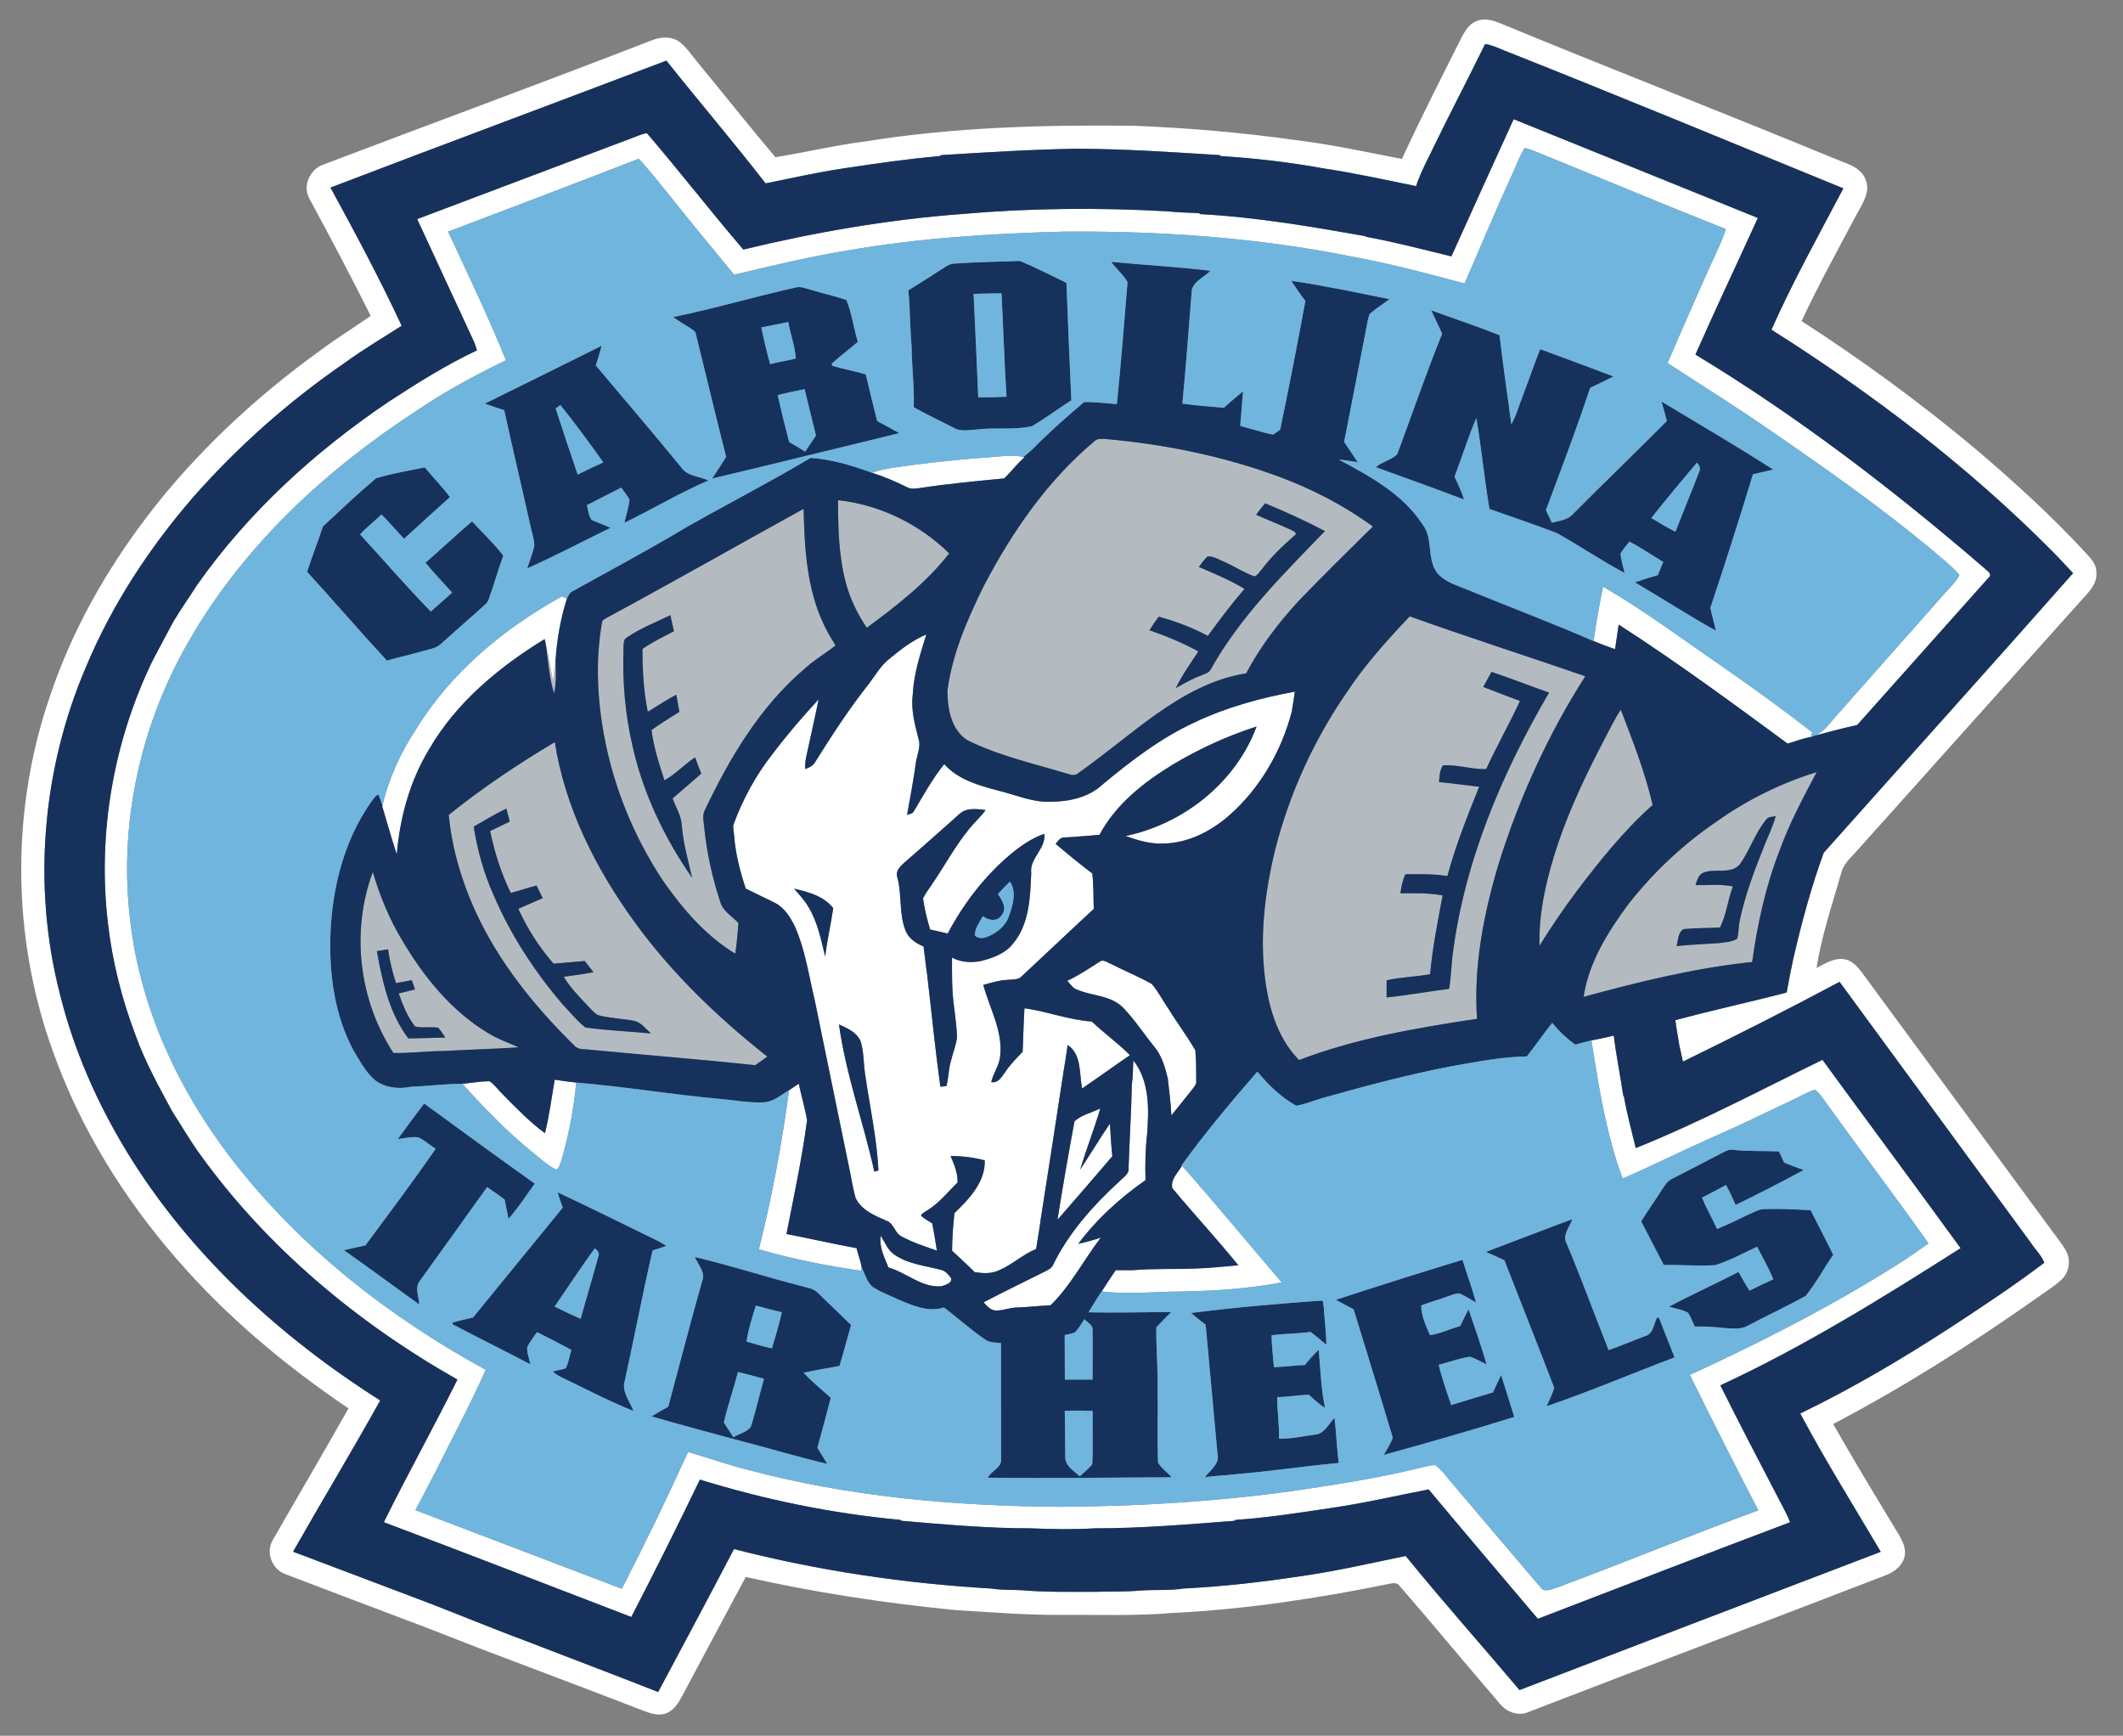
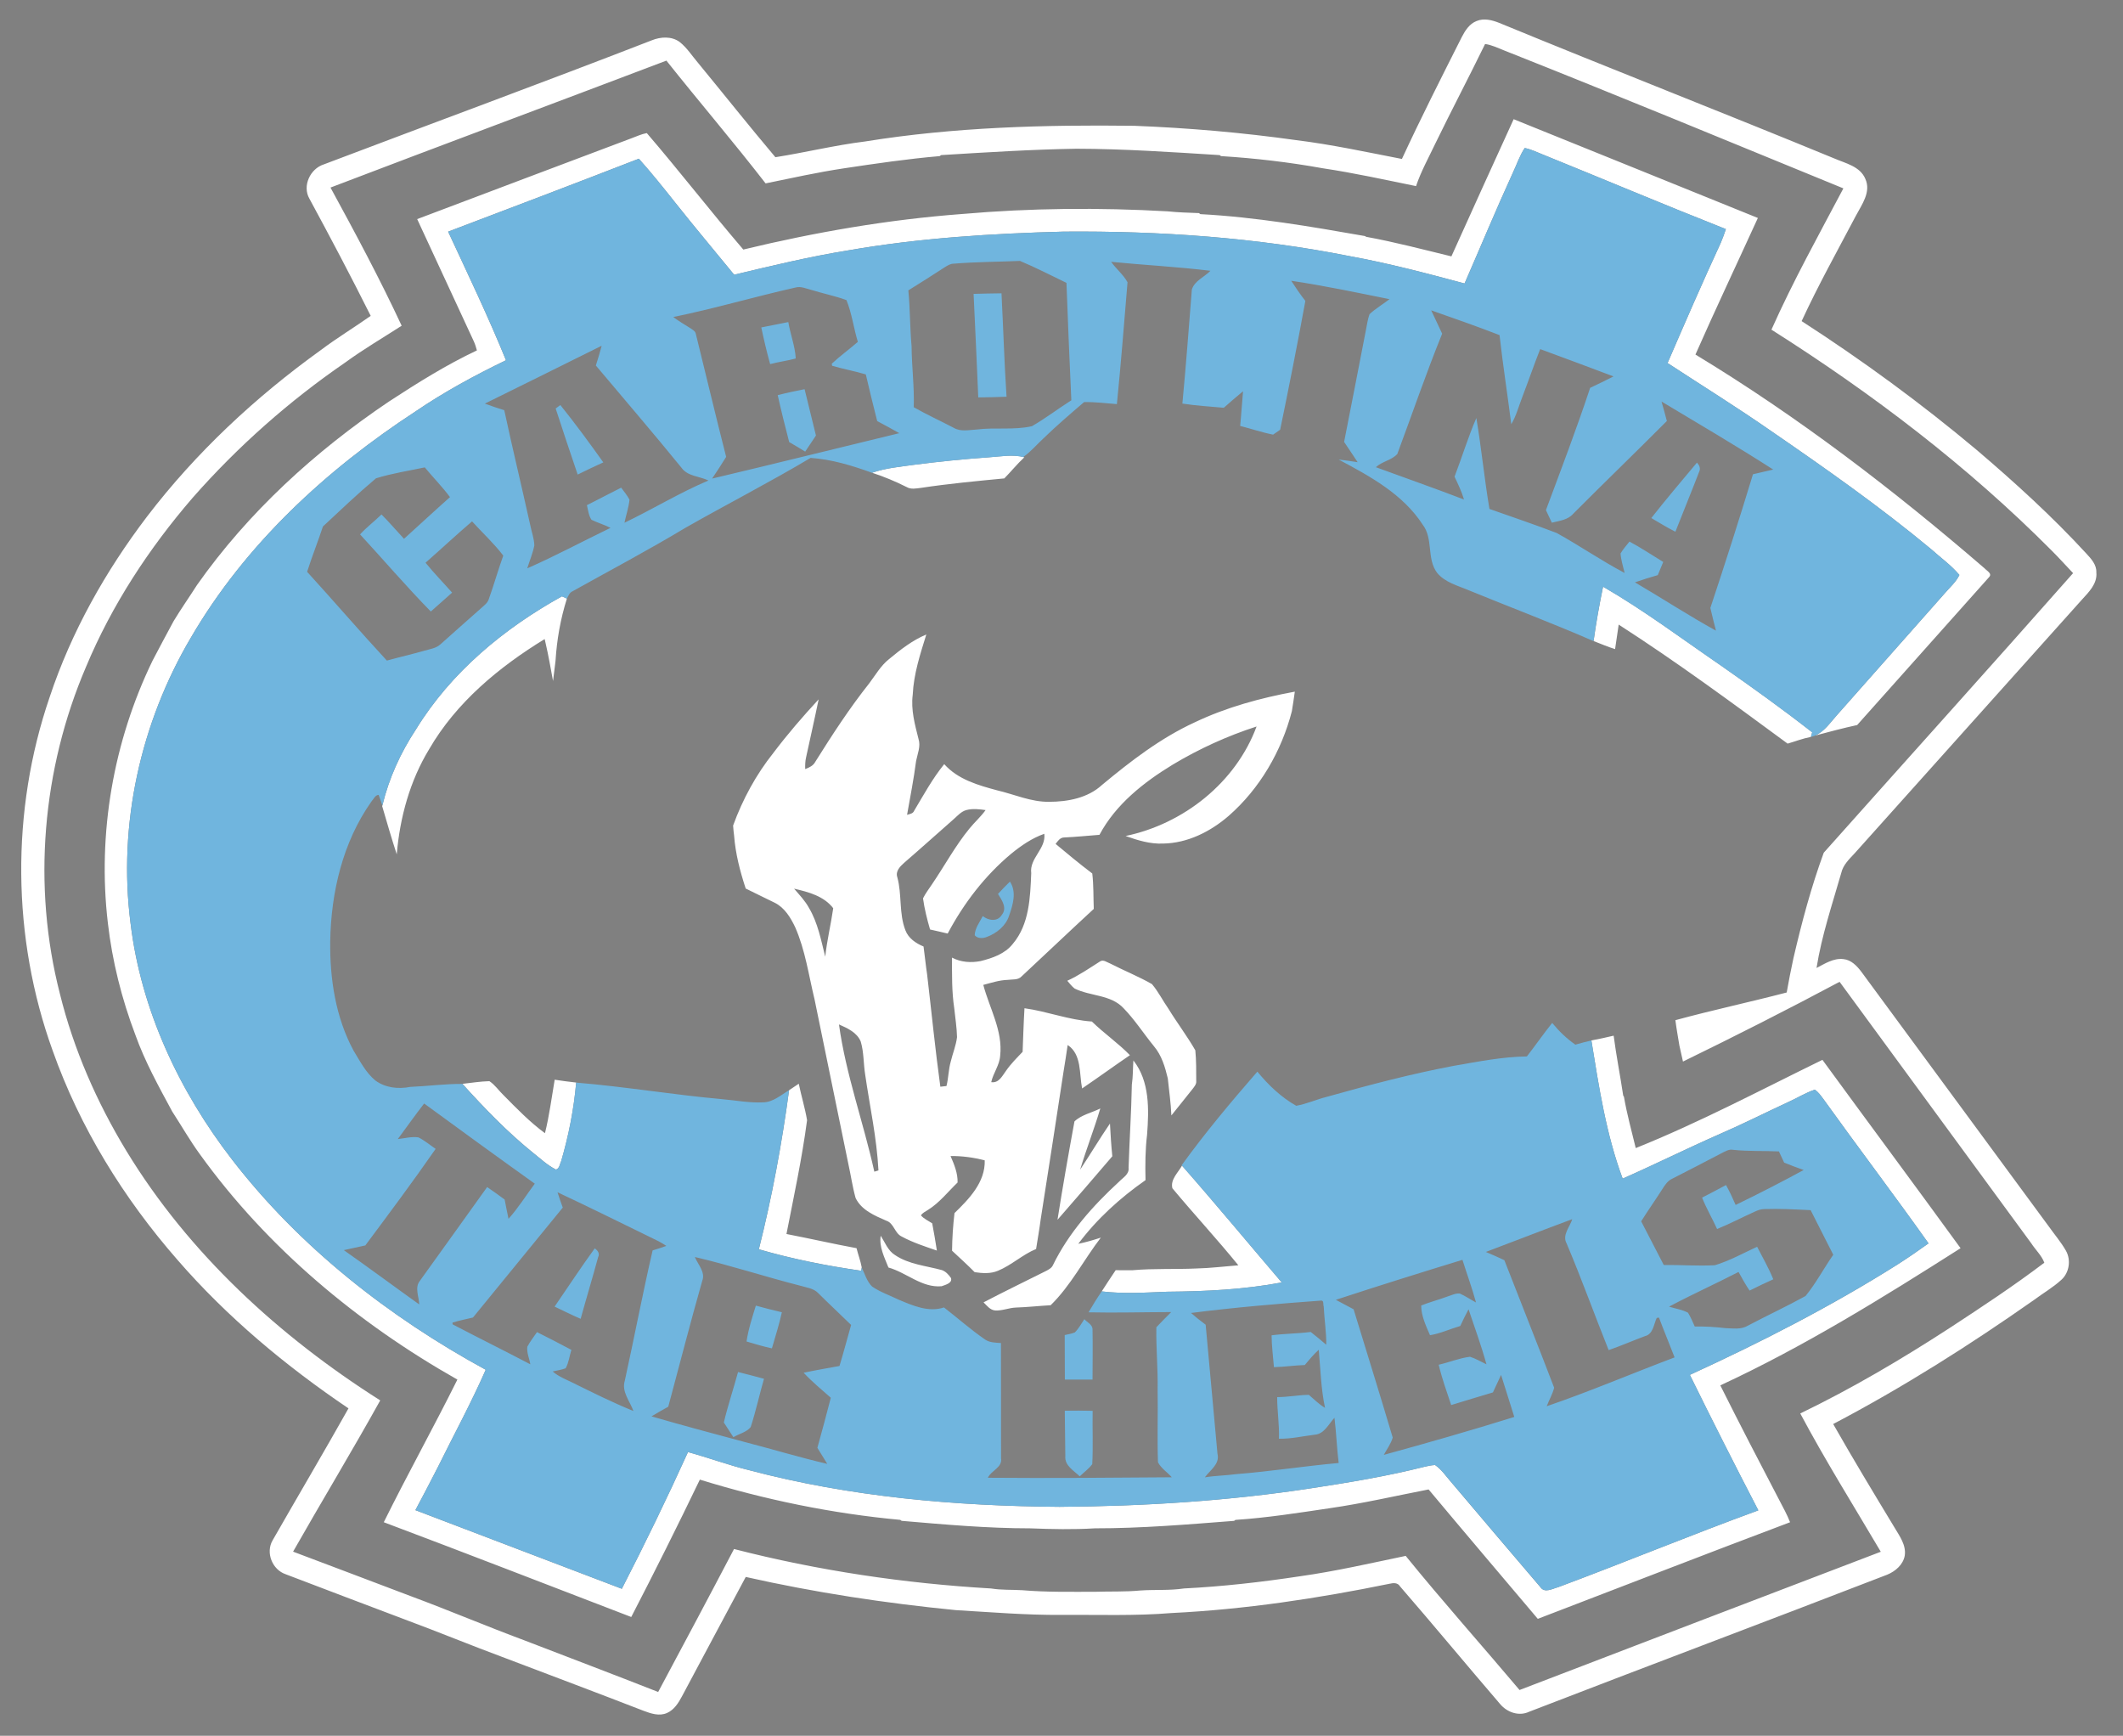
<svg xmlns="http://www.w3.org/2000/svg" version="1.1" id="Layer_1" x="0px" y="0px" width="200px" height="163.5px" viewBox="0 0 200 163.5" style="enable-background:new 0 0 200 163.5;" xml:space="preserve">
  <rect x="0" y="0" width="200" height="163.5" fill="#808080" stroke="none" />
-   <path id="color4" style="fill:#B4BBC0;" d="M91.094,69.697c2.954,1.486,6.206,2.197,9.354,3.152  c0.357,0.088,0.784,0.297,1.104-0.008c2.474-1.744,4.78-3.711,7.243-5.474c2.576-1.835,5.428-3.454,8.598-3.94  c1.324-2.511,3.061-4.783,4.982-6.861c2.273-2.372,4.625-4.662,6.957-6.971c-2.691-1.972-5.674-3.515-8.799-4.677  c-5.207-1.928-10.693-3.056-16.221-3.552c-0.41-0.012-0.895-0.125-1.219,0.201c-4.42,3.704-7.747,8.532-10.406,13.607  c-1.54,3.132-2.979,6.396-3.437,9.883C89.249,66.721,89.599,68.716,91.094,69.697z M109.162,58.086  c1.6,0.438,3.164,1.024,4.623,1.813c1.104-1.512,2.23-3.008,3.453-4.427c-1.357-0.836-2.838-1.436-4.295-2.069  c0.256-0.342,0.494-0.705,0.818-0.989c0.553-0.051,1.043,0.297,1.539,0.494c0.977,0.424,1.871,1.028,2.877,1.385  c0.314-0.096,0.473-0.443,0.693-0.67c0.926-1.231,2.053-2.289,3.213-3.296c-0.029-0.262-0.305-0.322-0.494-0.432  c-1.076-0.491-2.176-0.928-3.258-1.403c0.264-0.379,0.553-0.739,0.859-1.083c1.91,0.793,3.797,1.653,5.629,2.616  c-3.922,4.052-8.004,8.086-10.775,13.051c-0.16,0.316-0.535,0.387-0.828,0.525c-0.859,0.313-1.66,0.76-2.449,1.217  c0.59-1.225,1.385-2.328,2.127-3.462c-1.469-0.803-3.023-1.438-4.602-1.993C108.557,58.922,108.848,58.496,109.162,58.086z   M78.954,47.116c3.929,0.42,7.656,2.249,10.468,5.013c-2.159,2.76-4.961,4.939-7.766,7.004c-0.875-1.305-1.579-2.733-1.977-4.257  C79.01,52.35,78.946,49.715,78.954,47.116z M75.726,63.055c0.917-0.852,1.999-1.489,2.987-2.249c-0.375-0.629-0.76-1.256-1.074-1.92  c-1.641-3.401-1.848-7.248-1.932-10.96c-6.182,3.411-12.32,6.902-18.529,10.258c-0.16,0.127-0.443,0.186-0.461,0.426  c-0.629,3.564-0.455,7.224,0.211,10.769c0.901,4.827,2.807,9.455,5.513,13.551c1.854,2.662,4.027,5.198,6.826,6.899  c0.143-0.957,0.232-1.922,0.303-2.889c-0.615-0.642-1.495-1.128-1.733-2.04c-0.729-2.227-1.244-4.523-1.482-6.854  c-0.04-0.563-0.231-1.168,0.029-1.705C68.714,71.439,71.557,66.624,75.726,63.055z M63.363,75.207  c0.299,0.842,0.824,1.621,0.865,2.539c0.133,1.686,0.604,3.313,0.981,4.953c-2.589-3.738-4.603-7.911-5.604-12.359  c-0.727-3.067-0.98-6.236-0.865-9.382c0.025-0.316-0.029-0.731,0.309-0.904c1.27-0.877,2.724-1.436,4.106-2.108  c0.104,0.504,0.213,1.01,0.336,1.512c-1.008,0.528-2.04,1.016-2.972,1.674c0.012,1.978,0.107,3.968,0.506,5.91  c0.899-0.528,1.75-1.134,2.688-1.595c0.092,0.535,0.191,1.07,0.291,1.606c-0.879,0.564-1.78,1.096-2.625,1.71  c0.193,1.627,0.717,3.188,1.217,4.74c1.059-0.588,1.876-1.512,2.892-2.164c0.172,0.514,0.367,1.021,0.582,1.523  C65.176,73.653,64.266,74.427,63.363,75.207z M149.348,63.695c-5.508-1.895-11.055-3.679-16.541-5.639  c-2.123,2.233-4.195,4.535-5.902,7.107c-3.084,4.475-5.396,9.487-6.746,14.752c-1.047,4.254-1.568,8.714-0.869,13.066  c0.408,2.499,1.273,5.033,3.092,6.865c5.383-2.059,11.092-3.025,16.764-3.882c-0.344-4.985,0.639-9.968,2.074-14.723  C143.164,75.081,145.857,69.141,149.348,63.695z M136.832,90.066c-0.123,1.023-0.131,2.064-0.32,3.08  c-1.965,0.244-3.916,0.606-5.885,0.806c-0.004-0.54-0.002-1.077,0.002-1.614c1.346-0.305,2.734-0.328,4.094-0.57  c0.229-2.501,0.719-4.963,1.18-7.426c-1.313-0.244-2.648-0.209-3.975-0.197c0.082-0.615,0.203-1.227,0.467-1.792  c1.322-0.011,2.65-0.049,3.961,0.169c0.768-2.885,1.883-5.65,2.992-8.415c-1.262-0.143-2.52-0.328-3.785-0.438  c0.045-0.541,0.061-1.123,0.385-1.584c1.365-0.07,2.689,0.387,4.055,0.365c1-2.174,2.188-4.255,3.188-6.426  c-1.16-0.426-2.311-0.879-3.461-1.32c0.256-0.475,0.516-0.947,0.779-1.416c1.82,0.609,3.611,1.314,5.424,1.949  C141.471,72.881,137.92,81.222,136.832,90.066z M52.1,64.15c0.078-0.633,0.16-1.262,0.234-1.894c0.042,1.023,0.08,2.06-0.133,3.068  c-0.498-1.547-0.553-3.203-0.816-4.804C51.668,61.722,51.874,62.938,52.1,64.15z M145.029,89.091  c-0.084-3.312,0.725-6.561,1.762-9.679c1.16-3.414,2.732-6.672,4.402-9.863c0.48-0.91,0.926-1.843,1.496-2.702  c1.129,2.946,2.289,5.893,3,8.978c-2.693,2.391-4.953,5.216-7.125,8.078C147.309,85.578,146.125,87.308,145.029,89.091z   M54.106,98.486c0.389,0.449,1.042,0.313,1.567,0.399c5.156,0.498,10.321,0.898,15.473,1.451c0.385-0.262,0.764-0.531,1.135-0.816  c-4.66-3.673-8.979-7.828-12.477-12.636c-3.663-5.039-6.572-10.771-7.537-16.979c-3.474,2.064-6.85,4.325-9.995,6.856  c0.248,2.654,0.947,5.255,1.936,7.728C46.36,89.851,50.012,94.468,54.106,98.486z M46.474,84.25  c-0.909-2.03-1.506-4.193-1.846-6.387c1.014-0.59,2.022-1.189,3.075-1.701c0.106,0.408,0.211,0.816,0.322,1.225  c-0.618,0.299-1.235,0.596-1.854,0.893c0.424,2.008,1.039,3.985,1.95,5.83c0.813-0.217,1.608-0.486,2.42-0.701  c0.195,0.396,0.395,0.793,0.592,1.191c-0.774,0.32-1.534,0.678-2.306,1.002c0.856,1.868,1.965,3.626,3.327,5.168  c0.979-0.068,1.956-0.174,2.935-0.25c0.273,0.348,0.547,0.697,0.816,1.053c-0.924,0.184-1.858,0.314-2.793,0.426  c0.564,0.98,1.372,1.782,2.131,2.608c0.344,0.35,0.66,0.742,1.08,1.008c1.083,0.297,2.222,0.316,3.324,0.527  c0.723,0.105,1.17,0.753,1.682,1.207c-2.056-0.216-4.13-0.271-6.172-0.567c-0.797-0.602-1.415-1.413-2.112-2.126  C50.367,91.533,48.085,88.044,46.474,84.25z M153.373,85.205c-1.912,2.595-3.701,5.449-4.189,8.694  c5.217-1.419,10.49-2.729,15.881-3.284c0.5-3.567,1.26-7.113,2.574-10.476c0.928-2.578,2.225-4.995,3.506-7.41  c-3.395,1.042-6.611,2.643-9.5,4.707C158.506,79.574,155.711,82.213,153.373,85.205z M166.418,77.158  c0.211-0.25,0.574-0.203,0.861-0.287c-0.246,0.971-0.711,1.861-1.07,2.791c-0.922,2.304-1.813,4.637-2.32,7.073  c-0.129,0.563-0.063,1.164-0.254,1.711c-0.574,0.305-1.244,0.332-1.875,0.402c-1.27,0.09-2.541,0.117-3.805,0.273  c0.135-0.541,0.109-1.277,0.641-1.604c1.143-0.117,2.295-0.09,3.441-0.148c0.604-1.226,0.738-2.604,1.207-3.876  c-1.16-0.242-2.348-0.094-3.52-0.121c0.137-0.41,0.254-0.887,0.65-1.13c1.102-0.531,2.598,0.19,3.514-0.807  C164.855,80.088,165.344,78.438,166.418,77.158z M37.932,88.647c-1.237-2.028-2.139-4.235-2.809-6.508  c-2.079,5.576-1.313,12.066,1.938,17.042c1.61,0.037,3.21-0.18,4.82-0.186c2.329-0.137,4.66-0.188,6.988-0.344  c-0.988-0.439-2.018-0.795-2.936-1.373C42.521,95.218,39.948,92.035,37.932,88.647z M38.471,97.814  c-1.803-2.37-2.45-5.348-2.969-8.218c0.35-0.061,0.701-0.121,1.051-0.18c0.156,1.081,0.416,2.146,0.75,3.187  c0.497-0.084,0.993-0.178,1.487-0.279c0.103,0.291,0.205,0.582,0.309,0.875c-0.514,0.127-1.028,0.248-1.539,0.373  c0.387,1.089,0.818,2.2,1.542,3.114c0.717,0.174,1.463-0.004,2.186,0.121c0.252,0.284,0.449,0.608,0.666,0.921  C40.792,97.766,39.632,97.791,38.471,97.814z" />
  <path id="color3" style="fill:#FFFFFF;" d="M196.545,52.139c-3.213-3.491-6.729-6.693-10.34-9.767  c-5.229-4.386-10.744-8.424-16.479-12.125c1.561-3.38,3.377-6.638,5.113-9.93c0.555-1.051,1.451-2.235,0.887-3.472  c-0.496-1.178-1.857-1.456-2.912-1.915c-10.502-4.326-21.082-8.45-31.582-12.775c-0.67-0.267-1.441-0.467-2.135-0.172  c-0.672,0.262-1.076,0.899-1.391,1.512c-1.92,3.806-3.848,7.609-5.637,11.477c-3.322-0.643-6.633-1.363-9.996-1.777  c-5.045-0.708-10.129-1.147-15.223-1.346c-8.469-0.106-16.975,0.125-25.349,1.476c-2.842,0.352-5.628,1.036-8.454,1.483  c-2.469-2.924-4.849-5.925-7.281-8.879c-0.57-0.666-1.045-1.43-1.741-1.977c-0.756-0.557-1.786-0.494-2.62-0.156  c-10.267,3.985-20.605,7.781-30.902,11.689c-1.275,0.404-2.042,2.016-1.361,3.218c1.981,3.653,3.921,7.33,5.781,11.048  c-1.551,1.094-3.181,2.079-4.699,3.222c-6.152,4.425-11.763,9.651-16.37,15.68C9.94,53.8,6.718,59.516,4.677,65.666  C1.012,76.369,1.115,88.313,4.958,98.953c2.571,7.264,6.697,13.928,11.759,19.717c4.679,5.394,10.206,9.999,16.112,13.99  c-2.34,4.163-4.773,8.275-7.143,12.421c-0.686,1.169-0.037,2.78,1.235,3.206c3.692,1.419,7.398,2.806,11.097,4.211  c3.208,1.189,6.371,2.494,9.579,3.683c4.341,1.648,8.688,3.281,13.019,4.96c0.697,0.264,1.499,0.537,2.223,0.209  c0.674-0.295,1.077-0.949,1.409-1.57c1.995-3.752,4.005-7.494,6.006-11.242c6.523,1.47,13.142,2.472,19.794,3.126  c3.317,0.193,6.633,0.475,9.962,0.449c3.453-0.025,6.912,0.109,10.357-0.176c6.908-0.338,13.766-1.373,20.537-2.758  c0.357-0.085,0.771-0.119,0.988,0.248c3.178,3.667,6.27,7.408,9.434,11.089c0.645,0.77,1.762,1.172,2.713,0.725  c11.234-4.341,22.514-8.573,33.746-12.916c0.773-0.318,1.504-0.941,1.656-1.799c0.145-0.996-0.494-1.845-0.971-2.651  c-1.953-3.229-3.908-6.461-5.773-9.741c6.566-3.448,12.844-7.42,18.91-11.681c0.859-0.641,1.797-1.178,2.588-1.905  c0.75-0.676,0.924-1.875,0.426-2.746c-0.471-0.821-1.09-1.542-1.635-2.311c-5.883-7.986-11.76-15.978-17.641-23.966  c-0.422-0.555-0.957-1.117-1.691-1.185c-0.926-0.108-1.74,0.431-2.525,0.837c0.482-3.048,1.479-5.988,2.328-8.949  c0.172-0.763,0.756-1.306,1.266-1.857c7.139-7.963,14.27-15.932,21.41-23.892c0.652-0.715,1.463-1.505,1.355-2.566  C197.518,53.186,197,52.633,196.545,52.139z M171.809,80.32c-1.186,3.234-2.074,6.572-2.854,9.927  c-0.23,1.077-0.449,2.155-0.637,3.239c-3.484,0.909-7.012,1.663-10.486,2.608c0.1,0.8,0.248,1.591,0.377,2.388  c0.119,0.5,0.223,1.006,0.338,1.51c4.959-2.42,9.885-4.911,14.754-7.512c6.021,8.208,12.039,16.417,18.055,24.628  c0.395,0.615,0.977,1.14,1.232,1.831c-2.877,2.18-5.896,4.171-8.918,6.148c-4.535,2.944-9.201,5.698-14.074,8.051  c2.363,4.436,5.033,8.7,7.586,13.027c-11.35,4.321-22.688,8.682-34.031,13.022c-3.563-4.222-7.244-8.344-10.725-12.632  c-3.307,0.688-6.604,1.447-9.951,1.918c-3.627,0.549-7.283,0.966-10.947,1.15c-1.355,0.206-2.736,0.095-4.098,0.19  c-1.428,0.139-2.861,0.074-4.293,0.123c-2.277-0.002-4.56,0.045-6.83-0.149c-0.977-0.06-1.959-0.002-2.927-0.162  c-8.166-0.475-16.307-1.679-24.231-3.718c-2.358,4.501-4.75,8.986-7.146,13.466c-4.191-1.652-8.407-3.242-12.607-4.864  c-3.593-1.336-7.123-2.837-10.718-4.169c-3.689-1.394-7.375-2.798-11.068-4.185c2.709-4.766,5.548-9.456,8.21-14.247  c-9.493-6.019-18.023-13.825-23.901-23.477c-2.792-4.594-4.978-9.577-6.271-14.802C3.028,83.461,3.969,72.461,8.102,62.818  c2.432-5.824,5.933-11.167,10.052-15.937c4.239-4.82,9.083-9.106,14.375-12.74c1.708-1.247,3.536-2.314,5.31-3.46  c-2.059-4.425-4.368-8.731-6.705-13.014C41.667,13.646,52.237,9.713,62.779,5.71c3.085,3.878,6.309,7.647,9.345,11.564  c2.46-0.504,4.914-1.049,7.399-1.422c2.991-0.449,5.99-0.889,9.004-1.148l0.129-0.094c4.244-0.26,8.487-0.531,12.737-0.6  c4.51,0.01,9.008,0.318,13.504,0.6l0.131,0.094c3.215,0.199,6.416,0.574,9.586,1.146c2.951,0.44,5.865,1.086,8.787,1.68  c0.465-1.389,1.184-2.673,1.809-3.994c1.529-3.147,3.162-6.246,4.695-9.391c0.639,0.086,1.219,0.383,1.814,0.613  c10.686,4.236,21.305,8.629,31.939,12.986c-2.328,4.4-4.75,8.76-6.777,13.308c9.484,6.004,18.49,12.85,26.414,20.823  c0.689,0.682,1.33,1.411,2.004,2.11C187.516,62.803,179.631,71.541,171.809,80.32z M187.381,54.366  c-4.146,4.636-8.279,9.288-12.424,13.928c-1.336,0.289-2.662,0.647-3.975,0.995c0.896-0.387,1.436-1.226,2.066-1.925  c3.395-3.829,6.781-7.665,10.174-11.494c0.473-0.555,1.047-1.045,1.367-1.711c-0.775-0.924-1.773-1.629-2.666-2.434  c-4.84-4.019-9.992-7.635-15.174-11.195c-3.162-2.196-6.434-4.228-9.654-6.334c1.637-3.797,3.287-7.59,5.021-11.345  c0.18-0.414,0.324-0.842,0.473-1.27c-5.799-2.29-11.541-4.715-17.318-7.055c-0.535-0.217-1.064-0.471-1.633-0.584  c-0.486,0.732-0.758,1.579-1.133,2.368c-1.574,3.437-3.021,6.928-4.533,10.392c-3.566-0.955-7.141-1.903-10.775-2.565  c-8.873-1.77-17.947-2.393-26.988-2.319c-6.789,0.178-13.588,0.598-20.289,1.764c-3.622,0.583-7.189,1.444-10.757,2.296  c-1.862-2.278-3.757-4.529-5.583-6.832c-1.102-1.391-2.215-2.773-3.394-4.097c-5.978,2.321-11.972,4.599-17.968,6.871  c1.864,4.015,3.781,8.01,5.449,12.113c-2.942,1.422-5.826,2.983-8.528,4.826c-8.418,5.494-16.039,12.527-21.137,21.27  c-4.759,8.045-6.904,17.653-5.701,26.948c0.983,8.142,4.582,15.804,9.565,22.255c6.381,8.258,14.764,14.816,23.893,19.791  c-1.369,3.114-2.995,6.11-4.503,9.16c-0.688,1.366-1.409,2.712-2.122,4.063c6.486,2.46,12.962,4.947,19.447,7.407  c2.182-4.239,4.261-8.532,6.232-12.875c1.925,0.523,3.796,1.225,5.734,1.695c9.534,2.53,19.433,3.386,29.272,3.461  c7.908-0.054,15.822-0.546,23.646-1.739c3.607-0.549,7.219-1.145,10.76-2.042c0.318-0.072,0.641-0.143,0.971-0.156  c0.596,0.41,1.008,1.024,1.477,1.565c2.801,3.319,5.621,6.625,8.439,9.931c0.404,0.602,1.139,0.148,1.672,0.01  c6.311-2.351,12.537-4.928,18.863-7.238c-2.197-4.23-4.346-8.485-6.451-12.76c6.695-3.071,13.275-6.436,19.512-10.364  c1.012-0.645,2-1.325,2.973-2.024c-3.25-4.577-6.646-9.051-9.92-13.613c-0.234-0.313-0.465-0.641-0.789-0.865  c-0.883,0.291-1.674,0.799-2.52,1.174c-2.174,1.007-4.313,2.089-6.512,3.038c-3.047,1.341-6.029,2.825-9.074,4.168  c-1.561-4.182-2.234-8.626-2.947-13.014c0.705-0.129,1.4-0.291,2.098-0.451c0.246,1.889,0.619,3.757,0.9,5.64l0.07,0.117  c0.281,1.63,0.723,3.226,1.111,4.832c6.021-2.417,11.762-5.469,17.588-8.312c4.326,5.922,8.703,11.809,13.014,17.741  c-7.33,4.664-14.742,9.261-22.635,12.922c1.809,3.616,3.672,7.207,5.547,10.79c0.357,0.692,0.744,1.372,1.025,2.102  c-7.938,2.989-15.844,6.066-23.766,9.099c-3.434-4.061-6.877-8.11-10.287-12.189c-3.107,0.605-6.199,1.319-9.336,1.771  c-2.945,0.436-5.891,0.903-8.861,1.097l-0.127,0.092c-4.365,0.336-8.736,0.709-13.118,0.703c-2.021,0.125-4.044,0.082-6.062,0.002  c-4.058,0.002-8.104-0.363-12.14-0.707l-0.127-0.092c-6.4-0.59-12.742-1.892-18.882-3.792c-2.092,4.343-4.245,8.658-6.463,12.941  c-7.768-2.983-15.525-5.996-23.313-8.927c2.235-4.515,4.689-8.925,6.934-13.436c-9.405-5.322-17.917-12.42-24.251-21.215  c-0.946-1.295-1.741-2.694-2.614-4.036c-1.269-2.353-2.573-4.701-3.474-7.227c-1.287-3.392-2.178-6.941-2.59-10.548  c-0.987-8.411,0.52-17.083,4.216-24.7c0.645-1.243,1.315-2.474,1.975-3.708c0.7-1.161,1.483-2.269,2.21-3.411  C23.395,48.24,29.693,42.5,36.637,37.825c2.677-1.747,5.394-3.454,8.29-4.818c-0.076-0.287-0.164-0.574-0.287-0.846  c-1.776-3.843-3.565-7.68-5.339-11.523c6.719-2.552,13.451-5.066,20.173-7.608c0.481-0.178,0.95-0.399,1.458-0.494  c3.093,3.601,6.004,7.367,9.092,10.97c6.779-1.637,13.678-2.829,20.637-3.35c6.424-0.561,12.893-0.614,19.334-0.249  c0.98,0.104,1.969,0.128,2.955,0.167l0.129,0.097c5.213,0.276,10.373,1.164,15.508,2.065l0.119,0.072  c2.701,0.492,5.357,1.195,8.025,1.842c1.936-4.316,3.906-8.616,5.865-12.922c7.674,3.085,15.334,6.213,23.006,9.304  c-1.959,4.29-3.975,8.551-5.881,12.865c9.678,5.857,18.684,12.762,27.242,20.141C187.16,53.765,187.715,54.021,187.381,54.366z   M96.503,43.07c-0.674,0.623-1.249,1.34-1.891,1.993c-2.626,0.252-5.253,0.498-7.864,0.893c-0.445,0.053-0.93,0.161-1.34-0.082  c-1.049-0.529-2.138-0.98-3.255-1.346c1.279-0.446,2.637-0.561,3.972-0.752c2.346-0.305,4.703-0.537,7.063-0.705  C94.29,43,95.413,42.772,96.503,43.07z M170.721,68.977c-0.031,0.109-0.09,0.328-0.123,0.436c-0.75,0.139-1.463,0.42-2.193,0.631  c-5.227-3.846-10.453-7.699-15.914-11.21c-0.117,0.768-0.23,1.538-0.34,2.307c-0.691-0.209-1.35-0.502-2.023-0.758  c0.236-1.717,0.545-3.425,0.893-5.125c3.867,2.237,7.449,4.927,11.131,7.45C165.053,64.734,167.932,66.795,170.721,68.977z   M52.94,56.169c0.118,0.053,0.352,0.158,0.467,0.211c-0.602,1.905-0.952,3.88-1.073,5.875c-0.074,0.633-0.156,1.262-0.234,1.894  c-0.227-1.213-0.432-2.429-0.715-3.63c-0.02-0.082-0.057-0.244-0.074-0.324c-4.296,2.632-8.323,5.958-10.878,10.368  c-1.821,2.99-2.76,6.438-3.057,9.91c-0.491-1.504-0.928-3.021-1.372-4.537l0.021-0.076c0.615-2.555,1.715-4.967,3.159-7.154  C42.476,63.334,47.47,59.194,52.94,56.169z M121.701,66.995c0.107-0.614,0.189-1.231,0.279-1.847  c-3.234,0.6-6.443,1.469-9.422,2.888c-3.213,1.476-6.033,3.649-8.74,5.898c-1.331,1.232-3.23,1.59-4.988,1.59  c-1.686,0.025-3.247-0.691-4.861-1.072c-1.805-0.481-3.731-1.03-5.017-2.476c-1.104,1.357-1.942,2.903-2.838,4.4  c-0.113,0.275-0.419,0.295-0.663,0.375c0.301-1.688,0.631-3.373,0.852-5.076c0.133-0.676,0.451-1.371,0.229-2.063  c-0.344-1.362-0.73-2.757-0.547-4.174c0.09-1.951,0.703-3.823,1.28-5.673c-1.303,0.54-2.429,1.424-3.509,2.316  c-0.781,0.619-1.275,1.496-1.866,2.281c-1.86,2.343-3.493,4.854-5.078,7.385c-0.191,0.379-0.582,0.553-0.957,0.695  c-0.012-0.373,0-0.746,0.084-1.109c0.391-1.82,0.809-3.634,1.182-5.457c-1.495,1.616-2.937,3.283-4.263,5.041  c-1.635,2.051-2.899,4.38-3.794,6.844c0.021,0.318,0.051,0.639,0.094,0.957c0.129,1.699,0.561,3.358,1.092,4.975  c0.91,0.465,1.842,0.891,2.756,1.35c0.922,0.471,1.481,1.4,1.911,2.306c0.948,2.16,1.268,4.517,1.821,6.793  c1.065,5.147,2.11,10.3,3.173,15.447c0.242,1.08,0.393,2.187,0.692,3.253c0.545,1.143,1.801,1.665,2.897,2.142  c0.719,0.232,0.778,1.178,1.444,1.488c1.047,0.57,2.192,0.934,3.317,1.324c-0.125-0.859-0.285-1.715-0.441-2.568  c-0.362-0.238-0.773-0.416-1.061-0.746c0.146-0.247,0.428-0.353,0.653-0.511c1.09-0.676,1.885-1.707,2.799-2.588  c0.023-0.882-0.32-1.702-0.664-2.493c1.086-0.012,2.17,0.135,3.222,0.408c0.057,2.065-1.475,3.632-2.849,4.968  c-0.137,1.177-0.219,2.358-0.229,3.543c0.713,0.668,1.442,1.322,2.129,2.02c0.725,0.111,1.497,0.162,2.188-0.129  c1.286-0.527,2.313-1.522,3.599-2.054c0.147-0.93,0.311-1.854,0.432-2.785c0.721-4.623,1.447-9.243,2.145-13.867  c0.146-0.853,0.268-1.708,0.398-2.56c1.339,0.883,1.079,2.712,1.36,4.091c1.515-1.027,2.993-2.103,4.505-3.134  c-1.115-1.146-2.443-2.055-3.586-3.171c-2.17-0.141-4.207-0.957-6.348-1.25c-0.082,1.367-0.121,2.737-0.176,4.106  c-0.545,0.57-1.11,1.131-1.561,1.784c-0.361,0.484-0.67,1.18-1.395,1.072c0.186-0.864,0.783-1.591,0.842-2.491  c0.26-2.35-1.006-4.466-1.59-6.67c0.756-0.199,1.511-0.449,2.3-0.473c0.439-0.064,0.977,0.037,1.311-0.33  c2.272-2.11,4.514-4.255,6.797-6.355c-0.045-1.111-0.006-2.228-0.142-3.337c-1.18-0.893-2.321-1.837-3.454-2.786  c0.203-0.26,0.416-0.598,0.789-0.605c1.116-0.051,2.228-0.164,3.343-0.25c1.535-2.876,4.168-4.949,6.906-6.615  c2.484-1.488,5.135-2.699,7.895-3.589c-1.959,5.284-6.875,9.173-12.34,10.315c1.137,0.404,2.316,0.77,3.541,0.711  c2.295-0.035,4.449-1.121,6.16-2.598C118.68,74.29,120.727,70.762,121.701,66.995z M77.742,90.115  c-0.395-1.563-0.695-3.188-1.528-4.592c-0.369-0.678-0.906-1.236-1.407-1.816c1.34,0.309,2.81,0.693,3.688,1.842  C78.277,87.075,77.906,88.579,77.742,90.115z M82.367,110.364c-1.022-4.644-2.681-9.145-3.331-13.869  c0.791,0.35,1.7,0.756,2.051,1.612c0.301,1.008,0.252,2.078,0.418,3.114c0.436,3.007,1.096,5.983,1.251,9.025  C82.658,110.276,82.464,110.335,82.367,110.364z M97.148,82.251c-0.094,2.286-0.18,4.826-1.739,6.66  c-0.738,0.939-1.903,1.331-3.016,1.614c-0.911,0.18-1.878,0.117-2.708-0.325c0.002,1.593-0.029,3.192,0.211,4.771  c0.094,0.906,0.242,1.812,0.262,2.724c-0.096,0.793-0.41,1.537-0.594,2.311c-0.213,0.749-0.209,1.536-0.399,2.29  c-0.193,0.021-0.387,0.043-0.578,0.066c-0.484-3.509-0.83-7.037-1.243-10.554c-0.136-0.881-0.216-1.771-0.34-2.653  c-0.717-0.299-1.42-0.766-1.706-1.523c-0.627-1.599-0.314-3.366-0.766-5.007c-0.191-0.552,0.26-1.011,0.635-1.345  c1.573-1.358,3.118-2.751,4.679-4.122c0.367-0.322,0.705-0.725,1.196-0.857c0.592-0.154,1.211-0.082,1.807,0.004  c-0.449,0.631-1.038,1.143-1.524,1.744c-1.342,1.639-2.345,3.517-3.536,5.262c-0.283,0.434-0.61,0.842-0.834,1.311  c0.137,0.992,0.383,1.969,0.663,2.931c0.557,0.115,1.105,0.258,1.661,0.381c1.504-2.837,3.503-5.449,5.976-7.511  c0.944-0.773,1.969-1.477,3.126-1.885C98.559,79.953,96.962,80.835,97.148,82.251z M108.711,98.551  c-0.965-1.18-1.791-2.476-2.854-3.573c-1.197-1.305-3.134-1.125-4.626-1.866c-0.264-0.209-0.466-0.48-0.687-0.73  c1.087-0.494,2.067-1.174,3.072-1.811c0.32-0.233,0.67,0.082,0.977,0.19c1.297,0.666,2.662,1.211,3.928,1.934  c0.604,0.713,1.021,1.563,1.557,2.327c0.809,1.324,1.758,2.567,2.529,3.911c0.092,0.955,0.084,1.921,0.086,2.882  c0.035,0.297-0.17,0.529-0.336,0.748c-0.67,0.832-1.33,1.674-2.006,2.505c-0.047-1.173-0.219-2.331-0.338-3.495  C109.758,100.503,109.434,99.408,108.711,98.551z M108.063,106.869c-0.174,1.425-0.182,2.858-0.148,4.292  c-2.391,1.671-4.586,3.656-6.335,6c0.72-0.148,1.424-0.355,2.124-0.584c-1.61,2.095-2.819,4.502-4.725,6.367  c-1.094,0.061-2.182,0.184-3.278,0.219c-0.658,0.025-1.287,0.314-1.95,0.275c-0.481-0.043-0.777-0.455-1.094-0.764  c1.954-1.021,3.937-1.983,5.908-2.968c0.248-0.133,0.518-0.275,0.633-0.547c1.478-3.03,3.764-5.586,6.226-7.852  c0.365-0.382,0.971-0.698,0.896-1.312c0.082-2.614,0.258-5.22,0.307-7.834c0.115-0.754,0.092-1.519,0.145-2.276  C108.32,101.858,108.24,104.502,108.063,106.869z M43.563,102.091c0.846-0.094,1.69-0.23,2.54-0.252  c0.527,0.342,0.885,0.893,1.338,1.326c1.241,1.253,2.474,2.53,3.898,3.575c0.412-1.658,0.627-3.356,0.916-5.038  c0.672,0.104,1.348,0.195,2.026,0.268c-0.219,2.499-0.705,4.976-1.408,7.385c-0.137,0.273-0.155,0.709-0.495,0.809  c-0.801-0.396-1.451-1.023-2.147-1.57C47.808,106.639,45.645,104.393,43.563,102.091z M71.489,117.673  c1.244-4.933,2.168-9.941,2.848-14.982c0.307-0.199,0.607-0.406,0.911-0.611c0.238,1.148,0.586,2.276,0.783,3.433  c-0.475,3.601-1.244,7.158-1.942,10.722c2.204,0.426,4.394,0.928,6.602,1.336c0.15,0.606,0.377,1.194,0.49,1.812  c-0.012,0.078-0.035,0.236-0.047,0.314C77.883,119.23,74.646,118.592,71.489,117.673z M103.656,104.41  c-0.576,1.939-1.317,3.827-1.901,5.767c0.954-1.438,1.837-2.923,2.81-4.347c0.055,1.027,0.117,2.058,0.223,3.083  c-1.709,2.004-3.435,3.995-5.165,5.982c0.488-3.095,1.031-6.184,1.598-9.263C101.872,105.004,102.851,104.816,103.656,104.41z   M103.789,121.642c0.43-0.671,0.867-1.335,1.313-1.997c0.531-0.004,1.063-0.004,1.596,0.002c1.998-0.178,4.008-0.072,6.01-0.164  c1.322-0.031,2.635-0.197,3.953-0.299c-2.008-2.474-4.182-4.812-6.215-7.258c-0.207-0.824,0.539-1.468,0.906-2.132  c3.185,3.62,6.264,7.34,9.398,11.005c-3.551,0.667-7.176,0.845-10.781,0.873C107.91,121.753,105.84,121.888,103.789,121.642z   M89.589,120.383c0.15,0.48-0.537,0.646-0.885,0.771c-1.858,0.171-3.3-1.287-5.007-1.762c-0.375-0.951-0.896-1.946-0.727-2.995  c0.406,0.635,0.678,1.413,1.352,1.825c1.305,0.879,2.926,1.006,4.408,1.412C89.095,119.758,89.373,120.072,89.589,120.383z" />
-   <path id="color2" style="fill:#16325C;" d="M166.881,31.053c2.027-4.548,4.449-8.908,6.777-13.308  c-10.635-4.357-21.254-8.751-31.939-12.986c-0.596-0.23-1.176-0.527-1.814-0.613c-1.533,3.146-3.166,6.244-4.695,9.391  c-0.625,1.321-1.344,2.604-1.809,3.994c-2.922-0.594-5.836-1.241-8.787-1.68c-3.17-0.572-6.371-0.948-9.586-1.146l-0.131-0.094  c-4.496-0.281-8.994-0.59-13.504-0.6c-4.251,0.068-8.494,0.34-12.737,0.6l-0.129,0.094c-3.015,0.259-6.013,0.699-9.004,1.148  c-2.485,0.373-4.939,0.918-7.399,1.422c-3.036-3.917-6.26-7.685-9.345-11.564c-10.542,4.003-21.111,7.936-31.646,11.959  c2.337,4.282,4.646,8.588,6.705,13.014c-1.774,1.146-3.603,2.213-5.31,3.46c-5.293,3.634-10.136,7.92-14.375,12.74  c-4.119,4.769-7.62,10.112-10.052,15.937c-4.132,9.642-5.074,20.642-2.456,30.814c1.293,5.225,3.479,10.208,6.271,14.802  c5.878,9.651,14.408,17.458,23.901,23.477c-2.661,4.791-5.5,9.481-8.21,14.247c3.692,1.387,7.379,2.791,11.068,4.185  c3.595,1.332,7.125,2.833,10.718,4.169c4.2,1.622,8.416,3.212,12.607,4.864c2.397-4.479,4.789-8.965,7.146-13.466  c7.924,2.039,16.065,3.243,24.231,3.718c0.967,0.16,1.95,0.102,2.927,0.162c2.27,0.193,4.553,0.146,6.83,0.149  c1.432-0.049,2.865,0.016,4.293-0.123c1.361-0.096,2.742,0.016,4.098-0.19c3.664-0.185,7.32-0.602,10.947-1.15  c3.348-0.471,6.645-1.23,9.951-1.918c3.48,4.288,7.162,8.41,10.725,12.632c11.344-4.341,22.682-8.701,34.031-13.022  c-2.553-4.327-5.223-8.591-7.586-13.027c4.873-2.353,9.539-5.107,14.074-8.051c3.021-1.978,6.041-3.969,8.918-6.148  c-0.256-0.691-0.838-1.216-1.232-1.831c-6.016-8.211-12.033-16.42-18.055-24.628c-4.869,2.601-9.795,5.092-14.754,7.512  c-0.115-0.504-0.219-1.01-0.338-1.51c-0.129-0.797-0.277-1.588-0.377-2.388c3.475-0.945,7.002-1.699,10.486-2.608  c0.188-1.084,0.406-2.162,0.637-3.239c0.779-3.354,1.668-6.692,2.854-9.927c7.822-8.779,15.707-17.518,23.49-26.335  c-0.674-0.699-1.314-1.428-2.004-2.11C185.371,43.902,176.365,37.057,166.881,31.053z M167.639,80.139  c-1.315,3.363-2.074,6.909-2.574,10.476c-5.391,0.555-10.664,1.865-15.881,3.284c0.488-3.245,2.277-6.1,4.189-8.694  c2.338-2.992,5.133-5.631,8.271-7.77c2.889-2.064,6.105-3.665,9.5-4.707C169.863,75.144,168.566,77.561,167.639,80.139z   M139.145,95.966c-5.672,0.857-11.381,1.823-16.764,3.882c-1.818-1.832-2.684-4.366-3.092-6.865  c-0.699-4.353-0.178-8.813,0.869-13.066c1.35-5.265,3.662-10.277,6.746-14.752c1.707-2.572,3.779-4.874,5.902-7.107  c5.486,1.959,11.033,3.744,16.541,5.639c-3.49,5.445-6.184,11.386-8.129,17.548C139.783,85.998,138.801,90.98,139.145,95.966z   M107.914,111.161c-2.391,1.671-4.586,3.656-6.335,6c0.72-0.148,1.424-0.355,2.124-0.584c-1.61,2.095-2.819,4.502-4.725,6.367  c-1.094,0.061-2.182,0.184-3.278,0.219c-0.658,0.025-1.287,0.314-1.95,0.275c-0.481-0.043-0.777-0.455-1.094-0.764  c1.954-1.021,3.937-1.983,5.908-2.968c0.248-0.133,0.518-0.275,0.633-0.547c1.478-3.03,3.764-5.586,6.226-7.852  c0.365-0.382,0.971-0.698,0.896-1.312c0.082-2.614,0.258-5.22,0.307-7.834c0.115-0.754,0.092-1.519,0.145-2.276  c1.549,1.972,1.469,4.615,1.291,6.982C107.889,108.294,107.881,109.728,107.914,111.161z M100.309,132.881  c0.873-0.018,1.748-0.01,2.624,0.01c-0.029,1.672,0.053,3.351-0.036,5.023c-0.328,0.441-0.787,0.767-1.178,1.149  c-0.553-0.54-1.44-1.009-1.36-1.905C100.34,135.733,100.332,134.307,100.309,132.881z M102.923,129.948  c-0.869,0-1.738,0-2.606-0.002c-0.016-1.398,0.002-2.796-0.014-4.194c0.32-0.08,0.656-0.117,0.961-0.252  c0.361-0.365,0.604-0.825,0.891-1.245c0.26,0.305,0.772,0.507,0.768,0.97C102.951,126.799,102.93,128.374,102.923,129.948z   M104.564,105.83c0.055,1.027,0.117,2.058,0.223,3.083c-1.709,2.004-3.435,3.995-5.165,5.982c0.488-3.095,1.031-6.184,1.598-9.263  c0.652-0.629,1.631-0.816,2.437-1.223c-0.576,1.939-1.317,3.827-1.901,5.767C102.709,108.739,103.592,107.254,104.564,105.83z   M105.857,94.978c-1.197-1.305-3.134-1.125-4.626-1.866c-0.264-0.209-0.466-0.48-0.687-0.73c1.087-0.494,2.067-1.174,3.072-1.811  c0.32-0.233,0.67,0.082,0.977,0.19c1.297,0.666,2.662,1.211,3.928,1.934c0.604,0.713,1.021,1.563,1.557,2.327  c0.809,1.324,1.758,2.567,2.529,3.911c0.092,0.955,0.084,1.921,0.086,2.882c0.035,0.297-0.17,0.529-0.336,0.748  c-0.67,0.832-1.33,1.674-2.006,2.505c-0.047-1.173-0.219-2.331-0.338-3.495c-0.256-1.068-0.58-2.163-1.303-3.021  C107.746,97.371,106.92,96.075,105.857,94.978z M109.58,79.457c-1.225,0.059-2.404-0.307-3.541-0.711  c5.465-1.143,10.381-5.031,12.34-10.315c-2.76,0.89-5.41,2.1-7.895,3.589c-2.738,1.666-5.371,3.739-6.906,6.615  c-1.115,0.086-2.227,0.199-3.343,0.25c-0.373,0.008-0.586,0.346-0.789,0.605c1.132,0.949,2.274,1.894,3.454,2.786  c0.136,1.108,0.097,2.226,0.142,3.337c-2.283,2.101-4.525,4.245-6.797,6.355c-0.334,0.367-0.872,0.266-1.311,0.33  c-0.789,0.024-1.543,0.274-2.3,0.473c0.585,2.204,1.851,4.32,1.59,6.67c-0.059,0.9-0.656,1.627-0.842,2.491  c0.725,0.107,1.034-0.588,1.395-1.072c0.451-0.653,1.016-1.214,1.561-1.784c0.055-1.369,0.094-2.739,0.176-4.106  c2.141,0.293,4.178,1.109,6.348,1.25c1.143,1.116,2.471,2.024,3.586,3.171c-1.512,1.031-2.99,2.106-4.505,3.134  c-0.281-1.379-0.021-3.208-1.36-4.091c-0.13,0.852-0.251,1.707-0.398,2.56c-0.698,4.624-1.424,9.244-2.145,13.867  c-0.121,0.932-0.285,1.855-0.432,2.785c-1.285,0.531-2.313,1.526-3.599,2.054c-0.691,0.291-1.463,0.24-2.188,0.129  c-0.688-0.697-1.416-1.352-2.129-2.02c0.01-1.185,0.092-2.366,0.229-3.543c1.374-1.336,2.905-2.902,2.849-4.968  c-1.051-0.273-2.135-0.42-3.222-0.408c0.344,0.791,0.688,1.611,0.664,2.493c-0.914,0.881-1.709,1.912-2.799,2.588  c-0.225,0.158-0.506,0.264-0.653,0.511c0.288,0.33,0.699,0.508,1.061,0.746c0.156,0.854,0.316,1.709,0.441,2.568  c-1.125-0.391-2.27-0.754-3.317-1.324c-0.666-0.311-0.725-1.256-1.444-1.488c-1.096-0.477-2.352-0.999-2.897-2.142  c-0.299-1.066-0.45-2.173-0.692-3.253c-1.063-5.147-2.108-10.3-3.173-15.447c-0.553-2.276-0.873-4.633-1.821-6.793  c-0.43-0.905-0.988-1.835-1.911-2.306c-0.914-0.459-1.846-0.885-2.756-1.35c-0.532-1.616-0.963-3.275-1.092-4.975  c-0.043-0.318-0.072-0.639-0.094-0.957c0.895-2.464,2.159-4.793,3.794-6.844c1.327-1.758,2.769-3.425,4.263-5.041  c-0.373,1.823-0.792,3.637-1.182,5.457c-0.084,0.363-0.096,0.736-0.084,1.109c0.375-0.143,0.766-0.316,0.957-0.695  c1.585-2.531,3.218-5.042,5.078-7.385c0.59-0.785,1.084-1.662,1.866-2.281c1.08-0.892,2.206-1.776,3.509-2.316  c-0.577,1.85-1.19,3.722-1.28,5.673c-0.184,1.417,0.203,2.812,0.547,4.174c0.223,0.691-0.096,1.387-0.229,2.063  c-0.221,1.703-0.551,3.388-0.852,5.076c0.244-0.08,0.549-0.1,0.663-0.375c0.896-1.497,1.735-3.043,2.838-4.4  c1.286,1.445,3.212,1.994,5.017,2.476c1.614,0.381,3.175,1.098,4.861,1.072c1.758,0,3.657-0.357,4.988-1.59  c2.707-2.249,5.527-4.423,8.74-5.898c2.979-1.419,6.188-2.288,9.422-2.888c-0.09,0.615-0.172,1.232-0.279,1.847  c-0.975,3.767-3.021,7.295-5.961,9.864C114.029,78.336,111.875,79.422,109.58,79.457z M88.704,121.154  c-1.858,0.171-3.3-1.287-5.007-1.762c-0.375-0.951-0.896-1.946-0.727-2.995c0.406,0.635,0.678,1.413,1.352,1.825  c1.305,0.879,2.926,1.006,4.408,1.412c0.365,0.123,0.643,0.438,0.859,0.748C89.74,120.863,89.052,121.029,88.704,121.154z   M44.209,84.488c-0.989-2.474-1.688-5.074-1.936-7.728c3.145-2.53,6.521-4.791,9.995-6.856c0.965,6.209,3.874,11.94,7.537,16.979  c3.498,4.808,7.817,8.963,12.477,12.636c-0.371,0.285-0.75,0.555-1.135,0.816c-5.152-0.553-10.317-0.953-15.473-1.451  c-0.525-0.086-1.178,0.051-1.567-0.399C50.012,94.468,46.36,89.851,44.209,84.488z M48.869,98.652  c-2.329,0.156-4.659,0.207-6.988,0.344c-1.61,0.006-3.21,0.223-4.82,0.186c-3.251-4.976-4.017-11.466-1.938-17.042  c0.67,2.272,1.573,4.479,2.809,6.508c2.016,3.388,4.589,6.57,8,8.632C46.851,97.857,47.88,98.213,48.869,98.652z M66.354,78.047  c0.238,2.33,0.754,4.627,1.482,6.854c0.238,0.912,1.118,1.398,1.733,2.04c-0.07,0.967-0.16,1.932-0.303,2.889  c-2.799-1.701-4.972-4.237-6.826-6.899c-2.706-4.096-4.612-8.724-5.513-13.551c-0.666-3.545-0.84-7.205-0.211-10.769  c0.018-0.241,0.301-0.299,0.461-0.426c6.209-3.356,12.347-6.847,18.529-10.258c0.084,3.712,0.291,7.559,1.932,10.96  c0.314,0.664,0.699,1.292,1.074,1.92c-0.988,0.76-2.07,1.397-2.987,2.249c-4.169,3.569-7.012,8.385-9.343,13.287  C66.123,76.879,66.315,77.484,66.354,78.047z M81.655,59.133c-0.875-1.305-1.579-2.733-1.977-4.257  c-0.668-2.526-0.732-5.161-0.725-7.76c3.929,0.42,7.656,2.249,10.468,5.013C87.262,54.89,84.461,57.068,81.655,59.133z   M92.688,55.175c2.659-5.076,5.986-9.903,10.406-13.607c0.324-0.326,0.809-0.213,1.219-0.201c5.527,0.496,11.014,1.624,16.221,3.552  c3.125,1.163,6.107,2.705,8.799,4.677c-2.332,2.309-4.684,4.599-6.957,6.971c-1.922,2.079-3.658,4.351-4.982,6.861  c-3.17,0.486-6.021,2.105-8.598,3.94c-2.463,1.763-4.77,3.729-7.243,5.474c-0.32,0.305-0.747,0.096-1.104,0.008  c-3.147-0.955-6.4-1.666-9.354-3.152c-1.495-0.982-1.844-2.977-1.842-4.639C89.709,61.571,91.148,58.307,92.688,55.175z   M146.791,79.412c1.16-3.414,2.732-6.672,4.402-9.863c0.48-0.91,0.926-1.843,1.496-2.702c1.129,2.946,2.289,5.893,3,8.978  c-2.693,2.391-4.953,5.216-7.125,8.078c-1.256,1.676-2.439,3.405-3.535,5.188C144.945,85.779,145.754,82.53,146.791,79.412z   M187.381,54.366c-4.146,4.636-8.279,9.288-12.424,13.928c-1.336,0.289-2.662,0.647-3.975,0.995  c-0.098,0.031-0.289,0.092-0.385,0.123c-0.75,0.139-1.463,0.42-2.193,0.631c-5.227-3.846-10.453-7.699-15.914-11.21  c-0.117,0.768-0.23,1.538-0.34,2.307c-0.691-0.209-1.35-0.502-2.023-0.758c-3.865-1.686-7.816-3.177-11.719-4.773  c-1.055-0.453-2.279-0.745-3.031-1.676c-0.98-1.323-0.336-3.188-1.334-4.505c-1.867-2.891-4.977-4.575-7.93-6.15  c0.6,0.065,1.195,0.166,1.793,0.252c-0.418-0.643-0.854-1.274-1.277-1.911c0.697-3.521,1.375-7.045,2.061-10.567  c0.1-0.49,0.16-0.995,0.334-1.465c0.574-0.535,1.262-0.934,1.883-1.413c-3.078-0.621-6.154-1.272-9.26-1.733  c0.42,0.649,0.854,1.29,1.332,1.897c-0.74,4.056-1.545,8.1-2.375,12.136c-0.223,0.15-0.445,0.303-0.664,0.458  c-1.053-0.204-2.066-0.553-3.102-0.819c0.107-1.086,0.17-2.176,0.27-3.263c-0.609,0.51-1.221,1.02-1.813,1.553  c-1.301-0.115-2.609-0.197-3.902-0.394c0.34-3.577,0.607-7.165,0.893-10.743c0.254-0.829,1.182-1.174,1.75-1.765  c-3.104-0.379-6.238-0.537-9.354-0.844c0.475,0.672,1.146,1.2,1.543,1.922c-0.318,3.827-0.619,7.659-1.002,11.48  c-1.029-0.078-2.056-0.211-3.089-0.191c-1.298,1.113-2.599,2.225-3.827,3.417c-0.627,0.578-1.178,1.244-1.881,1.735l0.078,0.051  c-0.674,0.623-1.249,1.34-1.891,1.993c-2.626,0.252-5.253,0.498-7.864,0.893c-0.445,0.053-0.93,0.161-1.34-0.082  c-1.049-0.529-2.138-0.98-3.255-1.346c-1.868-0.68-3.793-1.264-5.785-1.403c-3.868,2.305-7.881,4.359-11.794,6.586  c-3.491,2.098-7.094,4.005-10.651,5.988c-0.279,0.129-0.375,0.434-0.516,0.682c-0.602,1.905-0.952,3.88-1.073,5.875  c0.042,1.023,0.08,2.06-0.133,3.068c-0.498-1.547-0.553-3.203-0.816-4.804c-0.02-0.082-0.057-0.244-0.074-0.324  c-4.296,2.632-8.323,5.958-10.878,10.368c-1.821,2.99-2.76,6.438-3.057,9.91c-0.491-1.504-0.928-3.021-1.372-4.537l0.021-0.076  c-0.117-0.335-0.223-0.671-0.355-0.997c-0.332,0.027-0.465,0.4-0.667,0.615c-2.708,3.819-3.819,8.573-3.892,13.201  c-0.041,3.519,0.508,7.135,2.192,10.263c0.608,0.99,1.149,2.071,2.059,2.825c0.938,0.693,2.161,0.826,3.28,0.605  c1.635-0.07,3.306-0.295,4.919-0.283c0.846-0.094,1.69-0.23,2.54-0.252c0.527,0.342,0.885,0.893,1.338,1.326  c1.241,1.253,2.474,2.53,3.898,3.575c0.412-1.658,0.627-3.356,0.916-5.038c0.672,0.104,1.348,0.195,2.026,0.268  c4.58,0.375,9.12,1.145,13.698,1.555c1.297,0.11,2.588,0.367,3.896,0.306c0.951-0.006,1.686-0.687,2.463-1.14  c0.307-0.199,0.607-0.406,0.911-0.611c0.238,1.148,0.586,2.276,0.783,3.433c-0.475,3.601-1.244,7.158-1.942,10.722  c2.204,0.426,4.394,0.928,6.602,1.336c0.15,0.606,0.377,1.194,0.49,1.812c0.297,0.611,0.48,1.316,0.983,1.801  c0.771,0.526,1.668,0.831,2.504,1.237c1.33,0.559,2.81,1.215,4.265,0.73c1.295,1,2.522,2.095,3.872,3.022  c0.439,0.299,0.984,0.293,1.495,0.33c0.013,3.618-0.002,7.234,0.008,10.85c0.143,0.885-0.92,1.143-1.243,1.841  c5.775,0.049,11.552-0.002,17.328-0.045c-0.416-0.48-1.016-0.847-1.301-1.417c-0.08-2.275,0.008-4.558-0.033-6.836  c0.037-1.961-0.154-3.917-0.121-5.876c0.457-0.487,0.93-0.96,1.4-1.433c-2.598,0.004-5.193,0.082-7.787,0.023  c0.394-0.668,0.797-1.33,1.238-1.969c0.43-0.671,0.867-1.335,1.313-1.997c0.531-0.004,1.063-0.004,1.596,0.002  c1.998-0.178,4.008-0.072,6.01-0.164c1.322-0.031,2.635-0.197,3.953-0.299c-2.008-2.474-4.182-4.812-6.215-7.258  c-0.207-0.824,0.539-1.468,0.906-2.132l-0.031-0.033c2.215-3.067,4.65-5.967,7.133-8.82c1.035,1.26,2.234,2.408,3.662,3.216  c0.988-0.177,1.914-0.6,2.887-0.845c3.947-1.105,7.918-2.158,11.949-2.917c2.281-0.395,4.57-0.854,6.893-0.887  c0.809-1.043,1.561-2.128,2.385-3.157c0.635,0.775,1.357,1.478,2.184,2.048c0.498-0.145,1-0.279,1.508-0.395  c0.705-0.129,1.4-0.291,2.098-0.451c0.246,1.889,0.619,3.757,0.9,5.64l0.07,0.117c0.281,1.63,0.723,3.226,1.111,4.832  c6.021-2.417,11.762-5.469,17.588-8.312c4.326,5.922,8.703,11.809,13.014,17.741c-7.33,4.664-14.742,9.261-22.635,12.922  c1.809,3.616,3.672,7.207,5.547,10.79c0.357,0.692,0.744,1.372,1.025,2.102c-7.938,2.989-15.844,6.066-23.766,9.099  c-3.434-4.061-6.877-8.11-10.287-12.189c-3.107,0.605-6.199,1.319-9.336,1.771c-2.945,0.436-5.891,0.903-8.861,1.097l-0.127,0.092  c-4.365,0.336-8.736,0.709-13.118,0.703c-2.021,0.125-4.044,0.082-6.062,0.002c-4.058,0.002-8.104-0.363-12.14-0.707l-0.127-0.092  c-6.4-0.59-12.742-1.892-18.882-3.792c-2.092,4.343-4.245,8.658-6.463,12.941c-7.768-2.983-15.525-5.996-23.313-8.927  c2.235-4.515,4.689-8.925,6.934-13.436c-9.405-5.322-17.917-12.42-24.251-21.215c-0.946-1.295-1.741-2.694-2.614-4.036  c-1.269-2.353-2.573-4.701-3.474-7.227c-1.287-3.392-2.178-6.941-2.59-10.548c-0.987-8.411,0.52-17.083,4.216-24.7  c0.645-1.243,1.315-2.474,1.975-3.708c0.7-1.161,1.483-2.269,2.21-3.411C23.395,48.24,29.693,42.5,36.637,37.825  c2.677-1.747,5.394-3.454,8.29-4.818c-0.076-0.287-0.164-0.574-0.287-0.846c-1.776-3.843-3.565-7.68-5.339-11.523  c6.719-2.552,13.451-5.066,20.173-7.608c0.481-0.178,0.95-0.399,1.458-0.494c3.093,3.601,6.004,7.367,9.092,10.97  c6.779-1.637,13.678-2.829,20.637-3.35c6.424-0.561,12.893-0.614,19.334-0.249c0.98,0.104,1.969,0.128,2.955,0.167l0.129,0.097  c5.213,0.276,10.373,1.164,15.508,2.065l0.119,0.072c2.701,0.492,5.357,1.195,8.025,1.842c1.936-4.316,3.906-8.616,5.865-12.922  c7.674,3.085,15.334,6.213,23.006,9.304c-1.959,4.29-3.975,8.551-5.881,12.865c9.678,5.857,18.684,12.762,27.242,20.141  C187.16,53.765,187.715,54.021,187.381,54.366z M96.089,24.577c-2.079,0.088-4.17,0.088-6.246,0.26  c-0.303,0-0.561,0.162-0.807,0.316c-1.15,0.741-2.299,1.481-3.463,2.198c0.17,1.75,0.145,3.513,0.305,5.263  c0.014,1.918,0.27,3.823,0.203,5.744c1.229,0.699,2.518,1.284,3.771,1.942c0.654,0.389,1.442,0.195,2.159,0.158  c1.727-0.223,3.501,0.076,5.206-0.314c1.282-0.739,2.462-1.645,3.711-2.438c-0.17-3.687-0.324-7.374-0.458-11.062  C99.016,25.944,97.576,25.198,96.089,24.577z M92.16,37.434c-0.129-3.252-0.295-6.501-0.441-9.752  c0.875-0.024,1.75-0.045,2.628-0.053c0.17,3.247,0.262,6.498,0.476,9.741C93.937,37.4,93.047,37.428,92.16,37.434z M81.563,35.265  c-1.047-0.314-2.125-0.502-3.173-0.813c-0.008-0.049-0.023-0.146-0.033-0.195c0.78-0.729,1.649-1.354,2.456-2.056  c-0.395-1.299-0.561-2.678-1.073-3.935c-1.088-0.4-2.235-0.623-3.341-0.971c-0.471-0.116-0.951-0.35-1.444-0.217  c-3.86,0.866-7.658,1.993-11.534,2.782c0.516,0.381,1.064,0.713,1.612,1.049c0.207,0.147,0.484,0.277,0.523,0.563  c0.956,3.851,1.866,7.717,2.851,11.562c-0.424,0.691-0.872,1.369-1.323,2.043c5.886-1.391,11.755-2.854,17.634-4.279  c-0.69-0.391-1.383-0.77-2.083-1.139C82.267,38.198,81.901,36.734,81.563,35.265z M71.719,30.842  c0.852-0.154,1.694-0.352,2.546-0.506c0.189,1.153,0.635,2.261,0.701,3.431c-0.795,0.217-1.616,0.316-2.413,0.53  C72.235,33.155,71.963,32.001,71.719,30.842z M75.855,42.539c-0.498-0.309-1.003-0.607-1.508-0.9  c-0.383-1.467-0.751-2.94-1.081-4.419c0.836-0.215,1.684-0.393,2.532-0.559c0.346,1.458,0.723,2.905,1.07,4.363  C76.527,41.525,76.193,42.033,75.855,42.539z M157.029,39.659c-2.918,2.931-5.898,5.804-8.82,8.735  c-0.502,0.59-1.311,0.666-2.016,0.842c-0.186-0.394-0.371-0.789-0.557-1.182c1.426-3.826,2.883-7.641,4.166-11.517  c0.738-0.352,1.475-0.704,2.201-1.077c-2.301-0.867-4.602-1.727-6.908-2.573c-0.584,1.481-1.102,2.987-1.67,4.474  c-0.344,0.87-0.57,1.794-1.053,2.603c-0.354-2.8-0.793-5.589-1.105-8.395c-2.129-0.822-4.283-1.58-6.439-2.334  c0.34,0.736,0.691,1.465,1.033,2.2c-1.518,3.735-2.816,7.553-4.225,11.33c-0.525,0.588-1.434,0.697-2.021,1.246  c2.77,1.014,5.551,1.987,8.303,3.044c-0.219-0.747-0.559-1.45-0.891-2.151c0.703-1.834,1.273-3.72,2.053-5.525  c0.48,2.844,0.758,5.72,1.234,8.563c2.113,0.743,4.242,1.463,6.336,2.265c2.164,1.196,4.211,2.612,6.4,3.765  c-0.145-0.607-0.338-1.209-0.385-1.834c0.236-0.404,0.553-0.754,0.842-1.122c1.094,0.583,2.121,1.278,3.18,1.921  c-0.17,0.413-0.336,0.828-0.514,1.238c-0.725,0.207-1.441,0.436-2.152,0.68c2.557,1.495,5.039,3.124,7.635,4.552  c-0.188-0.711-0.363-1.424-0.529-2.141c1.391-4.179,2.73-8.377,4.014-12.591c0.637-0.145,1.271-0.293,1.908-0.44  c-3.457-2.219-7-4.296-10.523-6.41C156.697,38.434,156.871,39.044,157.029,39.659z M160.064,44.454  c-0.721,1.885-1.496,3.751-2.23,5.632c-0.781-0.391-1.521-0.85-2.27-1.29c1.393-1.772,2.852-3.495,4.301-5.222  C160.086,43.822,160.236,44.129,160.064,44.454z M64.195,44.051c-2.641-3.247-5.371-6.418-8.062-9.622  c0.199-0.616,0.383-1.237,0.547-1.862c-3.663,1.827-7.334,3.638-11.003,5.451c0.602,0.229,1.213,0.426,1.827,0.621  c0.782,3.62,1.651,7.221,2.452,10.837c0.125,0.633,0.367,1.252,0.381,1.903c-0.148,0.741-0.443,1.44-0.668,2.157  c2.661-1.172,5.228-2.552,7.846-3.815c-0.58-0.295-1.209-0.477-1.793-0.76c-0.275-0.404-0.313-0.916-0.432-1.379  c1.084-0.535,2.145-1.112,3.229-1.647c0.273,0.368,0.568,0.725,0.783,1.133c-0.074,0.741-0.322,1.448-0.475,2.172  c2.663-1.277,5.191-2.827,7.913-3.979C65.897,44.85,64.774,44.876,64.195,44.051z M54.421,44.7  c-0.709-2.067-1.393-4.144-2.073-6.221c0.11-0.082,0.331-0.244,0.44-0.326c1.411,1.75,2.743,3.569,4.048,5.4  C56.025,43.922,55.22,44.305,54.421,44.7z M44.469,49.111c0.979,1.077,2.057,2.063,2.942,3.224  c-0.491,1.358-0.877,2.751-1.368,4.108c-0.114,0.364-0.441,0.588-0.709,0.836c-1.287,1.122-2.549,2.272-3.831,3.401  c-0.41,0.389-0.994,0.453-1.514,0.609c-1.176,0.335-2.368,0.608-3.546,0.933c-2.544-2.751-4.988-5.594-7.512-8.362  c0.457-1.436,1.018-2.837,1.489-4.269c1.647-1.534,3.28-3.092,5.001-4.538c1.497-0.465,3.062-0.703,4.595-1.028  c0.777,0.944,1.645,1.815,2.374,2.8c-1.457,1.293-2.884,2.624-4.331,3.927c-0.709-0.762-1.385-1.555-2.12-2.293  c-0.659,0.641-1.397,1.199-2.02,1.877c2.227,2.417,4.366,4.916,6.664,7.264c0.667-0.598,1.348-1.176,2.007-1.778  c-0.831-0.941-1.711-1.84-2.503-2.817C41.558,51.717,42.982,50.379,44.469,49.111z M112.895,61.358  c-1.469-0.803-3.023-1.438-4.602-1.993c0.264-0.443,0.555-0.87,0.869-1.28c1.6,0.438,3.164,1.024,4.623,1.813  c1.104-1.512,2.23-3.008,3.453-4.427c-1.357-0.836-2.838-1.436-4.295-2.069c0.256-0.342,0.494-0.705,0.818-0.989  c0.553-0.051,1.043,0.297,1.539,0.494c0.977,0.424,1.871,1.028,2.877,1.385c0.314-0.096,0.473-0.443,0.693-0.67  c0.926-1.231,2.053-2.289,3.213-3.296c-0.029-0.262-0.305-0.322-0.494-0.432c-1.076-0.491-2.176-0.928-3.258-1.403  c0.264-0.379,0.553-0.739,0.859-1.083c1.91,0.793,3.797,1.653,5.629,2.616c-3.922,4.052-8.004,8.086-10.775,13.051  c-0.16,0.316-0.535,0.387-0.828,0.525c-0.859,0.313-1.66,0.76-2.449,1.217C111.357,63.596,112.152,62.492,112.895,61.358z   M65.489,71.34c0.172,0.514,0.367,1.021,0.582,1.523c-0.895,0.79-1.805,1.564-2.708,2.344c0.299,0.842,0.824,1.621,0.865,2.539  c0.133,1.686,0.604,3.313,0.981,4.953c-2.589-3.738-4.603-7.911-5.604-12.359c-0.727-3.067-0.98-6.236-0.865-9.382  c0.025-0.316-0.029-0.731,0.309-0.904c1.27-0.877,2.724-1.436,4.106-2.108c0.104,0.504,0.213,1.01,0.336,1.512  c-1.008,0.528-2.04,1.016-2.972,1.674c0.012,1.978,0.107,3.968,0.506,5.91c0.899-0.528,1.75-1.134,2.688-1.595  c0.092,0.535,0.191,1.07,0.291,1.606c-0.879,0.564-1.78,1.096-2.625,1.71c0.193,1.627,0.717,3.188,1.217,4.74  C63.656,72.916,64.473,71.992,65.489,71.34z M145.932,65.236c-4.461,7.645-8.012,15.985-9.1,24.83  c-0.123,1.023-0.131,2.064-0.32,3.08c-1.965,0.244-3.916,0.606-5.885,0.806c-0.004-0.54-0.002-1.077,0.002-1.614  c1.346-0.305,2.734-0.328,4.094-0.57c0.229-2.501,0.719-4.963,1.18-7.426c-1.313-0.244-2.648-0.209-3.975-0.197  c0.082-0.615,0.203-1.227,0.467-1.792c1.322-0.011,2.65-0.049,3.961,0.169c0.768-2.885,1.883-5.65,2.992-8.415  c-1.262-0.143-2.52-0.328-3.785-0.438c0.045-0.541,0.061-1.123,0.385-1.584c1.365-0.07,2.689,0.387,4.055,0.365  c1-2.174,2.188-4.255,3.188-6.426c-1.16-0.426-2.311-0.879-3.461-1.32c0.256-0.475,0.516-0.947,0.779-1.416  C142.328,63.896,144.119,64.602,145.932,65.236z M53.046,94.655c-2.679-3.122-4.96-6.611-6.572-10.405  c-0.909-2.03-1.506-4.193-1.846-6.387c1.014-0.59,2.022-1.189,3.075-1.701c0.106,0.408,0.211,0.816,0.322,1.225  c-0.618,0.299-1.235,0.596-1.854,0.893c0.424,2.008,1.039,3.985,1.95,5.83c0.813-0.217,1.608-0.486,2.42-0.701  c0.195,0.396,0.395,0.793,0.592,1.191c-0.774,0.32-1.534,0.678-2.306,1.002c0.856,1.868,1.965,3.626,3.327,5.168  c0.979-0.068,1.956-0.174,2.935-0.25c0.273,0.348,0.547,0.697,0.816,1.053c-0.924,0.184-1.858,0.314-2.793,0.426  c0.564,0.98,1.372,1.782,2.131,2.608c0.344,0.35,0.66,0.742,1.08,1.008c1.083,0.297,2.222,0.316,3.324,0.527  c0.723,0.105,1.17,0.753,1.682,1.207c-2.056-0.216-4.13-0.271-6.172-0.567C54.361,96.179,53.743,95.368,53.046,94.655z   M98.381,78.537c-1.157,0.408-2.182,1.111-3.126,1.885c-2.473,2.062-4.472,4.674-5.976,7.511c-0.555-0.123-1.104-0.266-1.661-0.381  c-0.279-0.962-0.526-1.939-0.663-2.931c0.225-0.469,0.551-0.877,0.834-1.311c1.191-1.745,2.194-3.623,3.536-5.262  c0.486-0.601,1.075-1.113,1.524-1.744c-0.596-0.086-1.215-0.158-1.807-0.004c-0.491,0.133-0.829,0.535-1.196,0.857  c-1.561,1.371-3.106,2.764-4.679,4.122c-0.375,0.334-0.826,0.793-0.635,1.345c0.451,1.641,0.139,3.408,0.766,5.007  c0.286,0.758,0.989,1.225,1.706,1.523c0.123,0.883,0.204,1.772,0.34,2.653c0.413,3.517,0.758,7.045,1.243,10.554  c0.191-0.023,0.385-0.045,0.578-0.066c0.19-0.754,0.186-1.541,0.399-2.29c0.184-0.773,0.498-1.518,0.594-2.311  c-0.02-0.912-0.168-1.817-0.262-2.724c-0.24-1.579-0.209-3.179-0.211-4.771c0.83,0.442,1.797,0.505,2.708,0.325  c1.113-0.283,2.278-0.675,3.016-1.614c1.559-1.834,1.645-4.374,1.739-6.66C96.962,80.835,98.559,79.953,98.381,78.537z   M95.067,86.24c-0.305,0.974-1.18,1.671-2.108,2.015c-0.365,0.15-0.87,0.166-1.135-0.162c0.021-0.67,0.465-1.225,0.758-1.802  c0.535,0.423,1.393,0.56,1.795-0.117c0.531-0.646,0-1.398-0.362-1.971c0.367-0.395,0.739-0.785,1.126-1.162  C95.793,84.021,95.421,85.225,95.067,86.24z M160.375,82.243c1.102-0.531,2.598,0.19,3.514-0.807  c0.967-1.349,1.455-2.999,2.529-4.278c0.211-0.25,0.574-0.203,0.861-0.287c-0.246,0.971-0.711,1.861-1.07,2.791  c-0.922,2.304-1.813,4.637-2.32,7.073c-0.129,0.563-0.063,1.164-0.254,1.711c-0.574,0.305-1.244,0.332-1.875,0.402  c-1.27,0.09-2.541,0.117-3.805,0.273c0.135-0.541,0.109-1.277,0.641-1.604c1.143-0.117,2.295-0.09,3.441-0.148  c0.604-1.226,0.738-2.604,1.207-3.876c-1.16-0.242-2.348-0.094-3.52-0.121C159.861,82.963,159.979,82.486,160.375,82.243z   M78.496,85.549c-0.219,1.526-0.59,3.03-0.754,4.566c-0.395-1.563-0.695-3.188-1.528-4.592c-0.369-0.678-0.906-1.236-1.407-1.816  C76.148,84.016,77.617,84.4,78.496,85.549z M41.287,96.808c0.252,0.284,0.449,0.608,0.666,0.921  c-1.16,0.037-2.321,0.063-3.481,0.086c-1.803-2.37-2.45-5.348-2.969-8.218c0.35-0.061,0.701-0.121,1.051-0.18  c0.156,1.081,0.416,2.146,0.75,3.187c0.497-0.084,0.993-0.178,1.487-0.279c0.103,0.291,0.205,0.582,0.309,0.875  c-0.514,0.127-1.028,0.248-1.539,0.373c0.387,1.089,0.818,2.2,1.542,3.114C39.817,96.86,40.564,96.683,41.287,96.808z   M81.505,101.222c0.436,3.007,1.096,5.983,1.251,9.025c-0.098,0.029-0.291,0.088-0.389,0.117c-1.022-4.644-2.681-9.145-3.331-13.869  c0.791,0.35,1.7,0.756,2.051,1.612C81.388,99.115,81.339,100.186,81.505,101.222z M39.493,122.868  c-2.374-1.696-4.716-3.437-7.104-5.113c0.676-0.148,1.352-0.293,2.026-0.445c2.241-3.007,4.485-6.011,6.623-9.092  c-0.538-0.367-1.04-0.796-1.624-1.085c-0.647-0.096-1.295,0.094-1.938,0.159c0.828-1.116,1.627-2.253,2.481-3.348  c3.464,2.532,6.93,5.057,10.423,7.55c-0.824,1.104-1.551,2.285-2.477,3.31c-0.133-0.602-0.24-1.21-0.362-1.814  c-0.543-0.402-1.092-0.797-1.65-1.176c-2.116,2.942-4.214,5.895-6.336,8.832C39.04,121.285,39.476,122.142,39.493,122.868z   M156.736,119.152c-0.703-1.373-1.424-2.739-2.127-4.112c0.629-1.01,1.322-1.981,1.963-2.985c0.256-0.399,0.516-0.83,0.969-1.032  c1.543-0.791,3.088-1.58,4.623-2.391c0.352-0.168,0.711-0.414,1.125-0.324c1.428,0.15,2.863,0.08,4.295,0.148  c0.164,0.35,0.328,0.701,0.494,1.053c0.605,0.25,1.221,0.479,1.842,0.697c-2.111,1.146-4.25,2.245-6.412,3.292  c-0.275-0.639-0.572-1.268-0.906-1.875c-0.748,0.404-1.5,0.799-2.256,1.186c0.406,1.016,0.959,1.959,1.414,2.954  c1.205-0.486,2.354-1.098,3.541-1.63c0.287-0.131,0.59-0.25,0.914-0.246c1.453-0.051,2.906,0.033,4.359,0.102  c0.703,1.405,1.426,2.798,2.131,4.201c-0.891,1.277-1.627,2.682-2.611,3.886c-1.781,0.984-3.635,1.84-5.434,2.793  c-0.646,0.392-1.43,0.251-2.141,0.231c-0.951-0.115-1.906-0.164-2.861-0.15c-0.207-0.439-0.379-0.892-0.637-1.3  c-0.555-0.295-1.193-0.389-1.789-0.57c2.152-1.148,4.379-2.151,6.549-3.269c0.33,0.594,0.656,1.191,1.041,1.754  c0.734-0.37,1.48-0.725,2.232-1.064c-0.426-1.061-1.006-2.049-1.523-3.065c-1.313,0.608-2.586,1.317-3.973,1.739  C159.955,119.262,158.344,119.135,156.736,119.152z M42.631,124.579c0,0.042,0.004,0.121,0.004,0.163  c2.432,1.273,4.896,2.49,7.326,3.767c-0.09-0.548-0.351-1.089-0.285-1.648c0.254-0.494,0.605-0.926,0.912-1.385  c1.086,0.545,2.171,1.098,3.241,1.674c-0.184,0.574-0.244,1.203-0.541,1.735c-0.395,0.145-0.813,0.203-1.221,0.297  c0.549,0.484,1.241,0.742,1.887,1.063c1.885,0.932,3.772,1.87,5.721,2.663c-0.334-0.928-1.139-1.823-0.813-2.862  c0.899-4.083,1.676-8.193,2.62-12.266c0.434-0.129,0.865-0.271,1.293-0.424c-0.242-0.158-0.488-0.311-0.742-0.443  c-3.169-1.541-6.32-3.118-9.511-4.61c0.152,0.484,0.317,0.967,0.495,1.445c-2.817,3.452-5.635,6.906-8.46,10.354  C43.914,124.257,43.264,124.382,42.631,124.579z M56.029,117.587c0.28,0.196,0.499,0.483,0.317,0.833  c-0.524,1.939-1.112,3.864-1.645,5.804c-0.831-0.355-1.637-0.766-2.454-1.15C53.505,121.243,54.722,119.383,56.029,117.587z   M141.721,118.701c-0.576-0.271-1.158-0.533-1.744-0.777c2.717-1.022,5.42-2.079,8.141-3.087c-0.23,0.744-0.975,1.498-0.529,2.295  c1.402,3.313,2.621,6.699,3.957,10.04c1.152-0.398,2.271-0.889,3.414-1.314c0.781-0.184,0.828-1.108,1.115-1.718  c0.055-0.008,0.16-0.023,0.213-0.031c0.467,1.259,0.992,2.493,1.471,3.749c-4.023,1.515-7.98,3.21-12.047,4.6  c0.221-0.584,0.545-1.134,0.701-1.741C144.879,126.701,143.281,122.708,141.721,118.701z M62.953,132.504  c-0.529,0.295-1.06,0.588-1.579,0.908c2.897,0.844,5.813,1.62,8.726,2.401c2.616,0.674,5.202,1.463,7.832,2.074  c-0.307-0.506-0.623-1.006-0.93-1.512c0.438-1.567,0.857-3.142,1.264-4.717c-0.868-0.77-1.769-1.506-2.558-2.357  c1.12-0.236,2.248-0.432,3.376-0.635c0.393-1.282,0.726-2.579,1.096-3.866c-1.032-1.007-2.085-1.987-3.106-3.003  c-0.434-0.457-1.094-0.511-1.663-0.687c-3.333-0.85-6.605-1.924-9.952-2.709c0.289,0.715,1.016,1.418,0.695,2.242  C65.032,124.581,64.02,128.549,62.953,132.504z M71.207,122.981c0.811,0.232,1.631,0.428,2.45,0.625  c-0.252,1.148-0.611,2.271-0.938,3.399c-0.809-0.17-1.598-0.414-2.389-0.645C70.498,125.207,70.863,124.093,71.207,122.981z   M69.529,129.235c0.817,0.203,1.631,0.414,2.444,0.637c-0.432,1.51-0.768,3.054-1.252,4.548c-0.395,0.492-1.1,0.633-1.631,0.954  c-0.303-0.462-0.596-0.927-0.899-1.386C68.572,132.387,69.099,130.823,69.529,129.235z M127.516,123.325  c-0.559-0.297-1.115-0.596-1.672-0.891c3.963-1.302,7.941-2.546,11.93-3.767c0.42,1.34,0.908,2.661,1.277,4.017  c-0.514-0.275-0.996-0.605-1.527-0.844c-0.406-0.037-0.779,0.166-1.156,0.279c-0.82,0.311-1.672,0.521-2.482,0.852  c0.004,0.979,0.447,1.909,0.83,2.796c0.982-0.158,1.898-0.592,2.852-0.869c0.246-0.532,0.502-1.058,0.779-1.573  c0.576,1.724,1.207,3.431,1.688,5.184c-0.516-0.243-1.008-0.54-1.551-0.712c-1.008,0.125-1.961,0.529-2.949,0.751  c0.305,1.291,0.756,2.539,1.176,3.798c1.309-0.4,2.619-0.802,3.932-1.189c0.258-0.549,0.512-1.1,0.768-1.648  c0.43,1.314,0.82,2.642,1.246,3.958c-4.074,1.27-8.18,2.446-12.295,3.573c0.293-0.535,0.666-1.039,0.842-1.629  C130.004,131.374,128.748,127.352,127.516,123.325z M113.58,124.778c-0.477-0.351-0.938-0.719-1.381-1.105  c4.074-0.518,8.168-0.869,12.262-1.166c0.283-0.014,0.166,0.385,0.242,0.561c0.055,1.201,0.252,2.394,0.24,3.597  c-0.482-0.41-0.969-0.813-1.465-1.203c-1.227,0.158-2.463,0.154-3.686,0.316c0.004,1.004,0.145,1.998,0.221,2.999  c0.973-0.021,1.936-0.169,2.91-0.201c0.412-0.499,0.828-0.999,1.311-1.435c0.168,1.823,0.209,3.677,0.592,5.471  c-0.563-0.334-1.029-0.801-1.521-1.226c-1.002,0.011-1.986,0.215-2.986,0.213c-0.004,1.31,0.217,2.608,0.166,3.92  c1.141,0.023,2.258-0.245,3.385-0.381c0.893-0.069,1.297-1.013,1.846-1.591c0.176,1.414,0.219,2.841,0.396,4.257  c-3.23,0.291-6.441,0.799-9.676,1.052c-0.976,0.135-1.963,0.137-2.933,0.301c0.488-0.672,1.428-1.253,1.193-2.204  C114.32,132.895,113.949,128.837,113.58,124.778z" />
  <path id="color1" style="fill:#70B5DE;" d="M173.049,67.364c3.395-3.829,6.781-7.665,10.174-11.494  c0.473-0.555,1.047-1.045,1.367-1.711c-0.775-0.924-1.773-1.629-2.666-2.434c-4.84-4.019-9.992-7.635-15.174-11.195  c-3.162-2.196-6.434-4.228-9.654-6.334c1.637-3.797,3.287-7.59,5.021-11.345c0.18-0.414,0.324-0.842,0.473-1.27  c-5.799-2.29-11.541-4.715-17.318-7.055c-0.535-0.217-1.064-0.471-1.633-0.584c-0.486,0.732-0.758,1.579-1.133,2.368  c-1.574,3.437-3.021,6.928-4.533,10.392c-3.566-0.955-7.141-1.903-10.775-2.565c-8.873-1.77-17.947-2.393-26.988-2.319  c-6.789,0.178-13.588,0.598-20.289,1.764c-3.622,0.583-7.189,1.444-10.757,2.296c-1.862-2.278-3.757-4.529-5.583-6.832  c-1.102-1.391-2.215-2.773-3.394-4.097c-5.978,2.321-11.972,4.599-17.968,6.871c1.864,4.015,3.781,8.01,5.449,12.113  c-2.942,1.422-5.826,2.983-8.528,4.826c-8.418,5.494-16.039,12.527-21.137,21.27c-4.759,8.045-6.904,17.653-5.701,26.948  c0.983,8.142,4.582,15.804,9.565,22.255c6.381,8.258,14.764,14.816,23.893,19.791c-1.369,3.114-2.995,6.11-4.503,9.16  c-0.688,1.366-1.409,2.712-2.122,4.063c6.486,2.46,12.962,4.947,19.447,7.407c2.182-4.239,4.261-8.532,6.232-12.875  c1.925,0.523,3.796,1.225,5.734,1.695c9.534,2.53,19.433,3.386,29.272,3.461c7.908-0.054,15.822-0.546,23.646-1.739  c3.607-0.549,7.219-1.145,10.76-2.042c0.318-0.072,0.641-0.143,0.971-0.156c0.596,0.41,1.008,1.024,1.477,1.565  c2.801,3.319,5.621,6.625,8.439,9.931c0.404,0.602,1.139,0.148,1.672,0.01c6.311-2.351,12.537-4.928,18.863-7.238  c-2.197-4.23-4.346-8.485-6.451-12.76c6.695-3.071,13.275-6.436,19.512-10.364c1.012-0.645,2-1.325,2.973-2.024  c-3.25-4.577-6.646-9.051-9.92-13.613c-0.234-0.313-0.465-0.641-0.789-0.865c-0.883,0.291-1.674,0.799-2.52,1.174  c-2.174,1.007-4.313,2.089-6.512,3.038c-3.047,1.341-6.029,2.825-9.074,4.168c-1.561-4.182-2.234-8.626-2.947-13.014  c-0.508,0.115-1.01,0.25-1.508,0.395c-0.826-0.57-1.549-1.272-2.184-2.048c-0.824,1.029-1.576,2.114-2.385,3.157  c-2.322,0.033-4.611,0.492-6.893,0.887c-4.031,0.759-8.002,1.812-11.949,2.917c-0.973,0.244-1.898,0.668-2.887,0.845  c-1.428-0.808-2.627-1.956-3.662-3.216c-2.482,2.854-4.918,5.753-7.133,8.82l0.031,0.033c3.185,3.62,6.264,7.34,9.398,11.005  c-3.551,0.667-7.176,0.845-10.781,0.873c-2.059,0.081-4.129,0.216-6.18-0.03c-0.441,0.639-0.845,1.301-1.238,1.969  c2.594,0.059,5.189-0.02,7.787-0.023c-0.471,0.473-0.943,0.945-1.4,1.433c-0.033,1.959,0.158,3.915,0.121,5.876  c0.041,2.278-0.047,4.561,0.033,6.836c0.285,0.57,0.885,0.937,1.301,1.417c-5.775,0.043-11.553,0.094-17.328,0.045  c0.322-0.698,1.385-0.956,1.243-1.841c-0.01-3.616,0.005-7.232-0.008-10.85c-0.51-0.037-1.055-0.031-1.495-0.33  c-1.35-0.928-2.577-2.022-3.872-3.022c-1.456,0.484-2.935-0.172-4.265-0.73c-0.836-0.406-1.733-0.711-2.504-1.237  c-0.502-0.484-0.686-1.189-0.983-1.801c-0.012,0.078-0.035,0.236-0.047,0.314c-3.251-0.465-6.488-1.104-9.645-2.022  c1.244-4.933,2.168-9.941,2.848-14.982c-0.777,0.453-1.512,1.134-2.463,1.14c-1.307,0.062-2.599-0.195-3.896-0.306  c-4.578-0.41-9.118-1.18-13.698-1.555c-0.219,2.499-0.705,4.976-1.408,7.385c-0.137,0.273-0.155,0.709-0.495,0.809  c-0.801-0.396-1.451-1.023-2.147-1.57c-2.422-1.954-4.585-4.2-6.668-6.502c-1.614-0.012-3.284,0.213-4.919,0.283  c-1.119,0.221-2.342,0.088-3.28-0.605c-0.91-0.754-1.451-1.835-2.059-2.825c-1.684-3.128-2.233-6.744-2.192-10.263  c0.072-4.628,1.184-9.382,3.892-13.201c0.201-0.215,0.334-0.588,0.667-0.615c0.133,0.326,0.238,0.662,0.355,0.997  c0.615-2.555,1.715-4.967,3.159-7.154c3.292-5.373,8.286-9.513,13.755-12.538c0.118,0.053,0.352,0.158,0.467,0.211  c0.141-0.248,0.236-0.553,0.516-0.682c3.558-1.983,7.16-3.89,10.651-5.988c3.914-2.227,7.926-4.281,11.794-6.586  c1.993,0.139,3.917,0.723,5.785,1.403c1.279-0.446,2.637-0.561,3.972-0.752c2.346-0.305,4.703-0.537,7.063-0.705  c1.102-0.07,2.225-0.299,3.315,0l-0.078-0.051c0.703-0.491,1.254-1.157,1.881-1.735c1.229-1.192,2.529-2.304,3.827-3.417  c1.033-0.02,2.06,0.113,3.089,0.191c0.383-3.821,0.684-7.653,1.002-11.48c-0.396-0.723-1.068-1.25-1.543-1.922  c3.115,0.307,6.25,0.465,9.354,0.844c-0.568,0.59-1.496,0.936-1.75,1.765c-0.285,3.579-0.553,7.166-0.893,10.743  c1.293,0.197,2.602,0.279,3.902,0.394c0.592-0.533,1.203-1.043,1.813-1.553c-0.1,1.086-0.162,2.177-0.27,3.263  c1.035,0.266,2.049,0.615,3.102,0.819c0.219-0.154,0.441-0.307,0.664-0.458c0.83-4.036,1.635-8.08,2.375-12.136  c-0.479-0.607-0.912-1.248-1.332-1.897c3.105,0.461,6.182,1.112,9.26,1.733c-0.621,0.479-1.309,0.878-1.883,1.413  c-0.174,0.471-0.234,0.975-0.334,1.465c-0.686,3.522-1.363,7.047-2.061,10.567c0.424,0.637,0.859,1.268,1.277,1.911  c-0.598-0.086-1.193-0.188-1.793-0.252c2.953,1.575,6.063,3.259,7.93,6.15c0.998,1.317,0.354,3.183,1.334,4.505  c0.752,0.932,1.977,1.223,3.031,1.676c3.902,1.596,7.854,3.087,11.719,4.773c0.236-1.717,0.545-3.425,0.893-5.125  c3.867,2.237,7.449,4.927,11.131,7.45c2.902,2.027,5.781,4.088,8.57,6.27c-0.031,0.109-0.09,0.328-0.123,0.436  c0.096-0.031,0.287-0.092,0.385-0.123C171.879,68.902,172.418,68.063,173.049,67.364z M156.572,112.055  c0.256-0.399,0.516-0.83,0.969-1.032c1.543-0.791,3.088-1.58,4.623-2.391c0.352-0.168,0.711-0.414,1.125-0.324  c1.428,0.15,2.863,0.08,4.295,0.148c0.164,0.35,0.328,0.701,0.494,1.053c0.605,0.25,1.221,0.479,1.842,0.697  c-2.111,1.146-4.25,2.245-6.412,3.292c-0.275-0.639-0.572-1.268-0.906-1.875c-0.748,0.404-1.5,0.799-2.256,1.186  c0.406,1.016,0.959,1.959,1.414,2.954c1.205-0.486,2.354-1.098,3.541-1.63c0.287-0.131,0.59-0.25,0.914-0.246  c1.453-0.051,2.906,0.033,4.359,0.102c0.703,1.405,1.426,2.798,2.131,4.201c-0.891,1.277-1.627,2.682-2.611,3.886  c-1.781,0.984-3.635,1.84-5.434,2.793c-0.646,0.392-1.43,0.251-2.141,0.231c-0.951-0.115-1.906-0.164-2.861-0.15  c-0.207-0.439-0.379-0.892-0.637-1.3c-0.555-0.295-1.193-0.389-1.789-0.57c2.152-1.148,4.379-2.151,6.549-3.269  c0.33,0.594,0.656,1.191,1.041,1.754c0.734-0.37,1.48-0.725,2.232-1.064c-0.426-1.061-1.006-2.049-1.523-3.065  c-1.313,0.608-2.586,1.317-3.973,1.739c-1.604,0.088-3.215-0.039-4.822-0.021c-0.703-1.373-1.424-2.739-2.127-4.112  C155.238,114.03,155.932,113.059,156.572,112.055z M148.117,114.837c-0.23,0.744-0.975,1.498-0.529,2.295  c1.402,3.313,2.621,6.699,3.957,10.04c1.152-0.398,2.271-0.889,3.414-1.314c0.781-0.184,0.828-1.108,1.115-1.718  c0.055-0.008,0.16-0.023,0.213-0.031c0.467,1.259,0.992,2.493,1.471,3.749c-4.023,1.515-7.98,3.21-12.047,4.6  c0.221-0.584,0.545-1.134,0.701-1.741c-1.533-4.015-3.131-8.008-4.691-12.015c-0.576-0.271-1.158-0.533-1.744-0.777  C142.693,116.901,145.396,115.845,148.117,114.837z M137.773,118.668c0.42,1.34,0.908,2.661,1.277,4.017  c-0.514-0.275-0.996-0.605-1.527-0.844c-0.406-0.037-0.779,0.166-1.156,0.279c-0.82,0.311-1.672,0.521-2.482,0.852  c0.004,0.979,0.447,1.909,0.83,2.796c0.982-0.158,1.898-0.592,2.852-0.869c0.246-0.532,0.502-1.058,0.779-1.573  c0.576,1.724,1.207,3.431,1.688,5.184c-0.516-0.243-1.008-0.54-1.551-0.712c-1.008,0.125-1.961,0.529-2.949,0.751  c0.305,1.291,0.756,2.539,1.176,3.798c1.309-0.4,2.619-0.802,3.932-1.189c0.258-0.549,0.512-1.1,0.768-1.648  c0.43,1.314,0.82,2.642,1.246,3.958c-4.074,1.27-8.18,2.446-12.295,3.573c0.293-0.535,0.666-1.039,0.842-1.629  c-1.197-4.037-2.453-8.06-3.686-12.086c-0.559-0.297-1.115-0.596-1.672-0.891C129.807,121.133,133.785,119.889,137.773,118.668z   M124.461,122.507c0.283-0.014,0.166,0.385,0.242,0.561c0.055,1.201,0.252,2.394,0.24,3.597c-0.482-0.41-0.969-0.813-1.465-1.203  c-1.227,0.158-2.463,0.154-3.686,0.316c0.004,1.004,0.145,1.998,0.221,2.999c0.973-0.021,1.936-0.169,2.91-0.201  c0.412-0.499,0.828-0.999,1.311-1.435c0.168,1.823,0.209,3.677,0.592,5.471c-0.563-0.334-1.029-0.801-1.521-1.226  c-1.002,0.011-1.986,0.215-2.986,0.213c-0.004,1.31,0.217,2.608,0.166,3.92c1.141,0.023,2.258-0.245,3.385-0.381  c0.893-0.069,1.297-1.013,1.846-1.591c0.176,1.414,0.219,2.841,0.396,4.257c-3.23,0.291-6.441,0.799-9.676,1.052  c-0.976,0.135-1.963,0.137-2.933,0.301c0.488-0.672,1.428-1.253,1.193-2.204c-0.375-4.058-0.746-8.115-1.115-12.174  c-0.477-0.351-0.938-0.719-1.381-1.105C116.273,123.155,120.367,122.804,124.461,122.507z M65.46,118.402  c3.347,0.785,6.619,1.859,9.952,2.709c0.568,0.176,1.229,0.229,1.663,0.687c1.021,1.016,2.075,1.996,3.106,3.003  c-0.37,1.287-0.704,2.584-1.096,3.866c-1.128,0.203-2.256,0.398-3.376,0.635c0.789,0.852,1.69,1.588,2.558,2.357  c-0.407,1.575-0.827,3.149-1.264,4.717c0.307,0.506,0.623,1.006,0.93,1.512c-2.63-0.611-5.216-1.4-7.832-2.074  c-2.913-0.781-5.828-1.558-8.726-2.401c0.518-0.32,1.049-0.613,1.579-0.908c1.067-3.955,2.079-7.923,3.202-11.859  C66.475,119.82,65.748,119.117,65.46,118.402z M52.522,112.303c3.19,1.492,6.342,3.069,9.511,4.61  c0.254,0.133,0.5,0.285,0.742,0.443c-0.428,0.152-0.859,0.295-1.293,0.424c-0.944,4.072-1.721,8.183-2.62,12.266  c-0.326,1.039,0.479,1.935,0.813,2.862c-1.948-0.793-3.835-1.731-5.721-2.663c-0.647-0.32-1.338-0.578-1.887-1.063  c0.408-0.094,0.827-0.152,1.221-0.297c0.297-0.532,0.357-1.161,0.541-1.735c-1.07-0.576-2.155-1.129-3.241-1.674  c-0.307,0.459-0.658,0.891-0.912,1.385c-0.066,0.559,0.195,1.1,0.285,1.648c-2.431-1.276-4.894-2.493-7.326-3.767  c0-0.042-0.004-0.121-0.004-0.163c0.633-0.197,1.283-0.322,1.926-0.477c2.825-3.448,5.642-6.902,8.46-10.354  C52.839,113.27,52.674,112.787,52.522,112.303z M34.416,117.31c2.241-3.007,4.485-6.011,6.623-9.092  c-0.538-0.367-1.04-0.796-1.624-1.085c-0.647-0.096-1.295,0.094-1.938,0.159c0.828-1.116,1.627-2.253,2.481-3.348  c3.464,2.532,6.93,5.057,10.423,7.55c-0.824,1.104-1.551,2.285-2.477,3.31c-0.133-0.602-0.24-1.21-0.362-1.814  c-0.543-0.402-1.092-0.797-1.65-1.176c-2.116,2.942-4.214,5.895-6.336,8.832c-0.516,0.639-0.08,1.495-0.063,2.222  c-2.374-1.696-4.716-3.437-7.104-5.113C33.065,117.606,33.741,117.462,34.416,117.31z M46.044,56.443  c-0.114,0.364-0.441,0.588-0.709,0.836c-1.287,1.122-2.549,2.272-3.831,3.401c-0.41,0.389-0.994,0.453-1.514,0.609  c-1.176,0.335-2.368,0.608-3.546,0.933c-2.544-2.751-4.988-5.594-7.512-8.362c0.457-1.436,1.018-2.837,1.489-4.269  c1.647-1.534,3.28-3.092,5.001-4.538c1.497-0.465,3.062-0.703,4.595-1.028c0.777,0.944,1.645,1.815,2.374,2.8  c-1.457,1.293-2.884,2.624-4.331,3.927c-0.709-0.762-1.385-1.555-2.12-2.293c-0.659,0.641-1.397,1.199-2.02,1.877  c2.227,2.417,4.366,4.916,6.664,7.264c0.667-0.598,1.348-1.176,2.007-1.778c-0.831-0.941-1.711-1.84-2.503-2.817  c1.471-1.288,2.896-2.626,4.382-3.894c0.979,1.077,2.057,2.063,2.942,3.224C46.921,53.692,46.534,55.085,46.044,56.443z   M58.827,49.24c0.152-0.725,0.4-1.432,0.475-2.172c-0.215-0.408-0.51-0.766-0.783-1.133c-1.084,0.535-2.145,1.112-3.229,1.647  c0.119,0.463,0.156,0.975,0.432,1.379c0.584,0.283,1.213,0.465,1.793,0.76c-2.618,1.264-5.185,2.643-7.846,3.815  c0.225-0.717,0.52-1.417,0.668-2.157c-0.014-0.65-0.256-1.27-0.381-1.903c-0.801-3.616-1.67-7.217-2.452-10.837  c-0.613-0.195-1.225-0.393-1.827-0.621c3.669-1.813,7.34-3.624,11.003-5.451c-0.164,0.625-0.348,1.246-0.547,1.862  c2.692,3.204,5.421,6.375,8.062,9.622c0.579,0.825,1.702,0.799,2.544,1.209C64.018,46.413,61.49,47.962,58.827,49.24z   M67.085,45.079c0.451-0.674,0.898-1.352,1.323-2.043c-0.985-3.845-1.895-7.711-2.851-11.562c-0.039-0.285-0.316-0.416-0.523-0.563  c-0.547-0.336-1.096-0.668-1.612-1.049c3.876-0.789,7.674-1.917,11.534-2.782c0.493-0.133,0.973,0.102,1.444,0.217  c1.106,0.348,2.252,0.57,3.341,0.971c0.512,1.256,0.678,2.636,1.073,3.935c-0.807,0.702-1.676,1.327-2.456,2.056  c0.01,0.049,0.025,0.146,0.033,0.195c1.047,0.311,2.126,0.498,3.173,0.813c0.338,1.469,0.704,2.933,1.073,4.396  c0.699,0.369,1.393,0.748,2.083,1.139C78.84,42.224,72.971,43.688,67.085,45.079z M97.216,40.144  c-1.706,0.391-3.479,0.092-5.206,0.314c-0.717,0.037-1.504,0.231-2.159-0.158c-1.252-0.658-2.542-1.243-3.771-1.942  c0.066-1.92-0.189-3.825-0.203-5.744c-0.16-1.75-0.135-3.513-0.305-5.263c1.164-0.717,2.313-1.457,3.463-2.198  c0.247-0.154,0.504-0.316,0.807-0.316c2.077-0.172,4.167-0.172,6.246-0.26c1.486,0.621,2.926,1.368,4.38,2.067  c0.134,3.688,0.289,7.375,0.458,11.062C99.678,38.499,98.498,39.405,97.216,40.144z M165.141,44.672  c-1.283,4.214-2.623,8.413-4.014,12.591c0.166,0.717,0.342,1.43,0.529,2.141c-2.596-1.428-5.078-3.057-7.635-4.552  c0.711-0.244,1.428-0.473,2.152-0.68c0.178-0.41,0.344-0.825,0.514-1.238c-1.059-0.643-2.086-1.338-3.18-1.921  c-0.289,0.368-0.605,0.717-0.842,1.122c0.047,0.625,0.24,1.227,0.385,1.834c-2.189-1.153-4.236-2.569-6.4-3.765  c-2.094-0.801-4.223-1.522-6.336-2.265c-0.477-2.842-0.754-5.718-1.234-8.563c-0.779,1.805-1.35,3.69-2.053,5.525  c0.332,0.701,0.672,1.404,0.891,2.151c-2.752-1.057-5.533-2.03-8.303-3.044c0.588-0.549,1.496-0.658,2.021-1.246  c1.408-3.777,2.707-7.594,4.225-11.33c-0.342-0.734-0.693-1.463-1.033-2.2c2.156,0.754,4.311,1.512,6.439,2.334  c0.313,2.806,0.752,5.595,1.105,8.395c0.482-0.809,0.709-1.733,1.053-2.603c0.568-1.486,1.086-2.993,1.67-4.474  c2.307,0.846,4.607,1.706,6.908,2.573c-0.727,0.373-1.463,0.725-2.201,1.077c-1.283,3.876-2.74,7.691-4.166,11.517  c0.186,0.393,0.371,0.787,0.557,1.182c0.705-0.176,1.514-0.252,2.016-0.842c2.922-2.931,5.902-5.804,8.82-8.735  c-0.158-0.616-0.332-1.225-0.504-1.836c3.523,2.114,7.066,4.19,10.523,6.41C166.412,44.379,165.777,44.528,165.141,44.672z   M94.347,27.628c0.17,3.247,0.262,6.498,0.476,9.741c-0.887,0.031-1.776,0.059-2.663,0.064c-0.129-3.252-0.295-6.501-0.441-9.752  C92.594,27.658,93.469,27.636,94.347,27.628z M74.966,33.767c-0.795,0.217-1.616,0.316-2.413,0.53  c-0.318-1.141-0.59-2.296-0.834-3.454c0.852-0.154,1.694-0.352,2.546-0.506C74.454,31.489,74.9,32.597,74.966,33.767z M75.798,36.66  c0.346,1.458,0.723,2.905,1.07,4.363c-0.342,0.502-0.676,1.01-1.014,1.516c-0.498-0.309-1.003-0.607-1.508-0.9  c-0.383-1.467-0.751-2.94-1.081-4.419C74.103,37.004,74.95,36.826,75.798,36.66z M52.788,38.153c1.411,1.75,2.743,3.569,4.048,5.4  c-0.811,0.369-1.616,0.752-2.415,1.147c-0.709-2.067-1.393-4.144-2.073-6.221C52.458,38.397,52.679,38.235,52.788,38.153z   M155.564,48.796c1.393-1.772,2.852-3.495,4.301-5.222c0.221,0.248,0.371,0.555,0.199,0.879c-0.721,1.885-1.496,3.751-2.23,5.632  C157.053,49.695,156.313,49.236,155.564,48.796z M95.142,83.041c0.651,0.98,0.279,2.184-0.074,3.199  c-0.305,0.974-1.18,1.671-2.108,2.015c-0.365,0.15-0.87,0.166-1.135-0.162c0.021-0.67,0.465-1.225,0.758-1.802  c0.535,0.423,1.393,0.56,1.795-0.117c0.531-0.646,0-1.398-0.362-1.971C94.383,83.809,94.755,83.418,95.142,83.041z M54.701,124.224  c-0.831-0.355-1.637-0.766-2.454-1.15c1.258-1.83,2.476-3.69,3.782-5.486c0.28,0.196,0.499,0.483,0.317,0.833  C55.822,120.359,55.234,122.284,54.701,124.224z M72.719,127.006c-0.809-0.17-1.598-0.414-2.389-0.645  c0.168-1.154,0.533-2.269,0.877-3.38c0.811,0.232,1.631,0.428,2.45,0.625C73.405,124.755,73.045,125.877,72.719,127.006z   M102.923,125.225c0.028,1.574,0.007,3.149,0,4.724c-0.869,0-1.738,0-2.606-0.002c-0.016-1.398,0.002-2.796-0.014-4.194  c0.32-0.08,0.656-0.117,0.961-0.252c0.361-0.365,0.604-0.825,0.891-1.245C102.415,124.56,102.928,124.762,102.923,125.225z   M69.089,135.374c-0.303-0.462-0.596-0.927-0.899-1.386c0.381-1.602,0.909-3.165,1.338-4.753c0.817,0.203,1.631,0.414,2.444,0.637  c-0.432,1.51-0.768,3.054-1.252,4.548C70.326,134.912,69.621,135.053,69.089,135.374z M100.36,137.157  c-0.02-1.424-0.027-2.851-0.051-4.276c0.873-0.018,1.748-0.01,2.624,0.01c-0.029,1.672,0.053,3.351-0.036,5.023  c-0.328,0.441-0.787,0.767-1.178,1.149C101.167,138.523,100.28,138.054,100.36,137.157z" />
</svg>